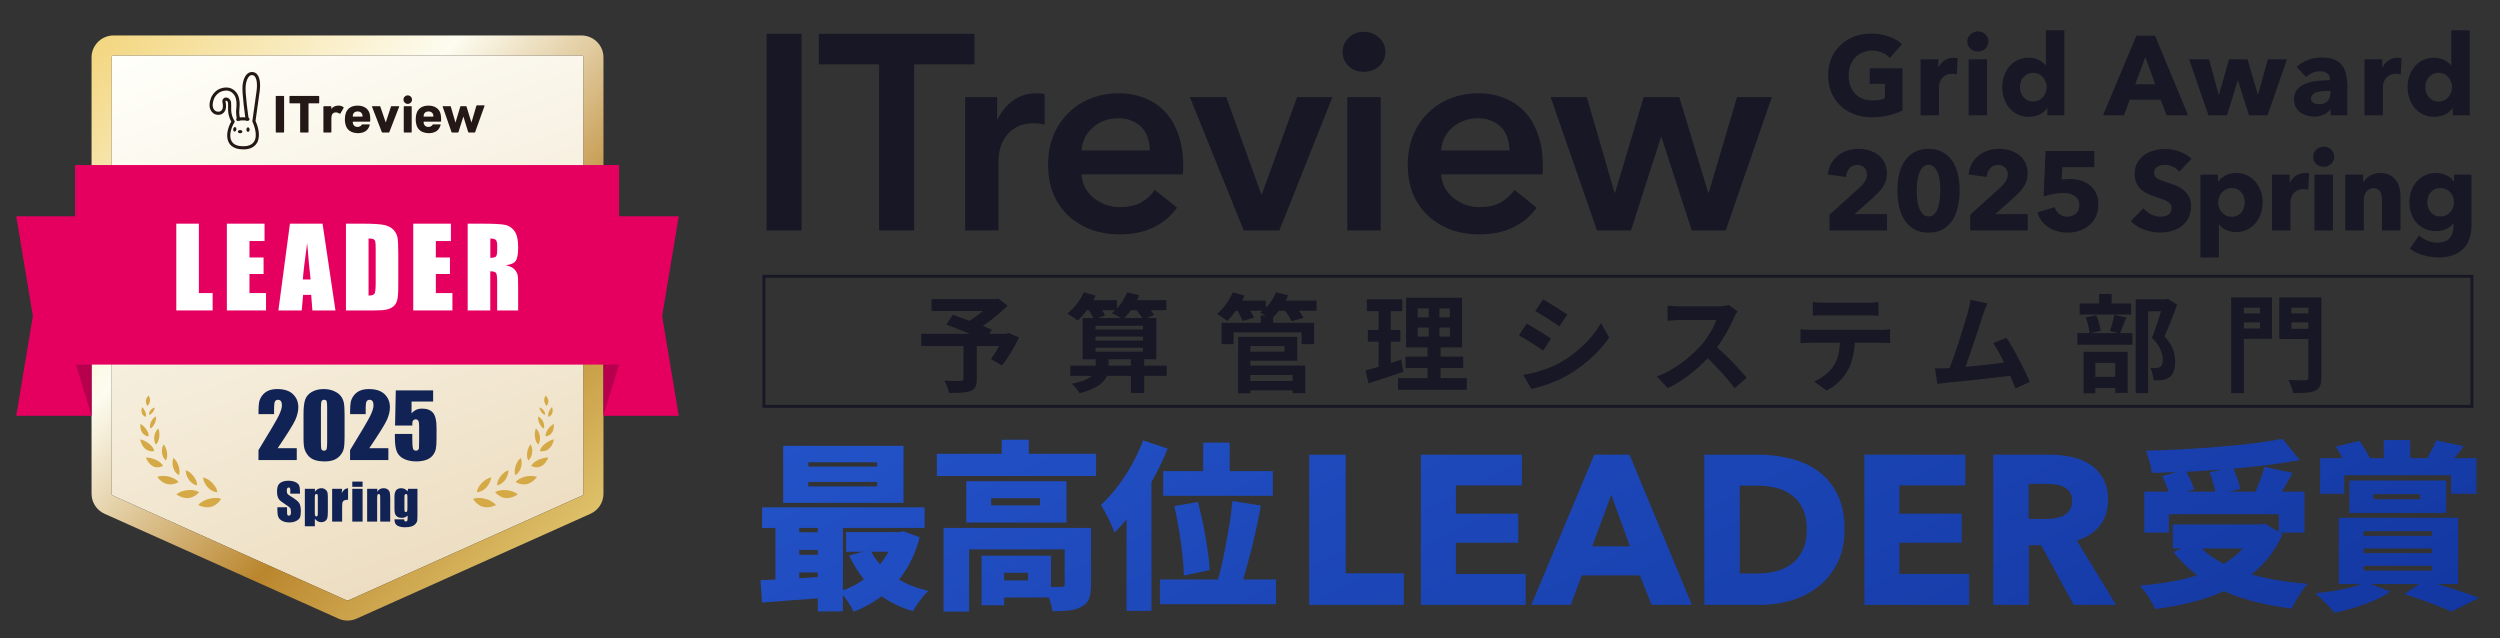
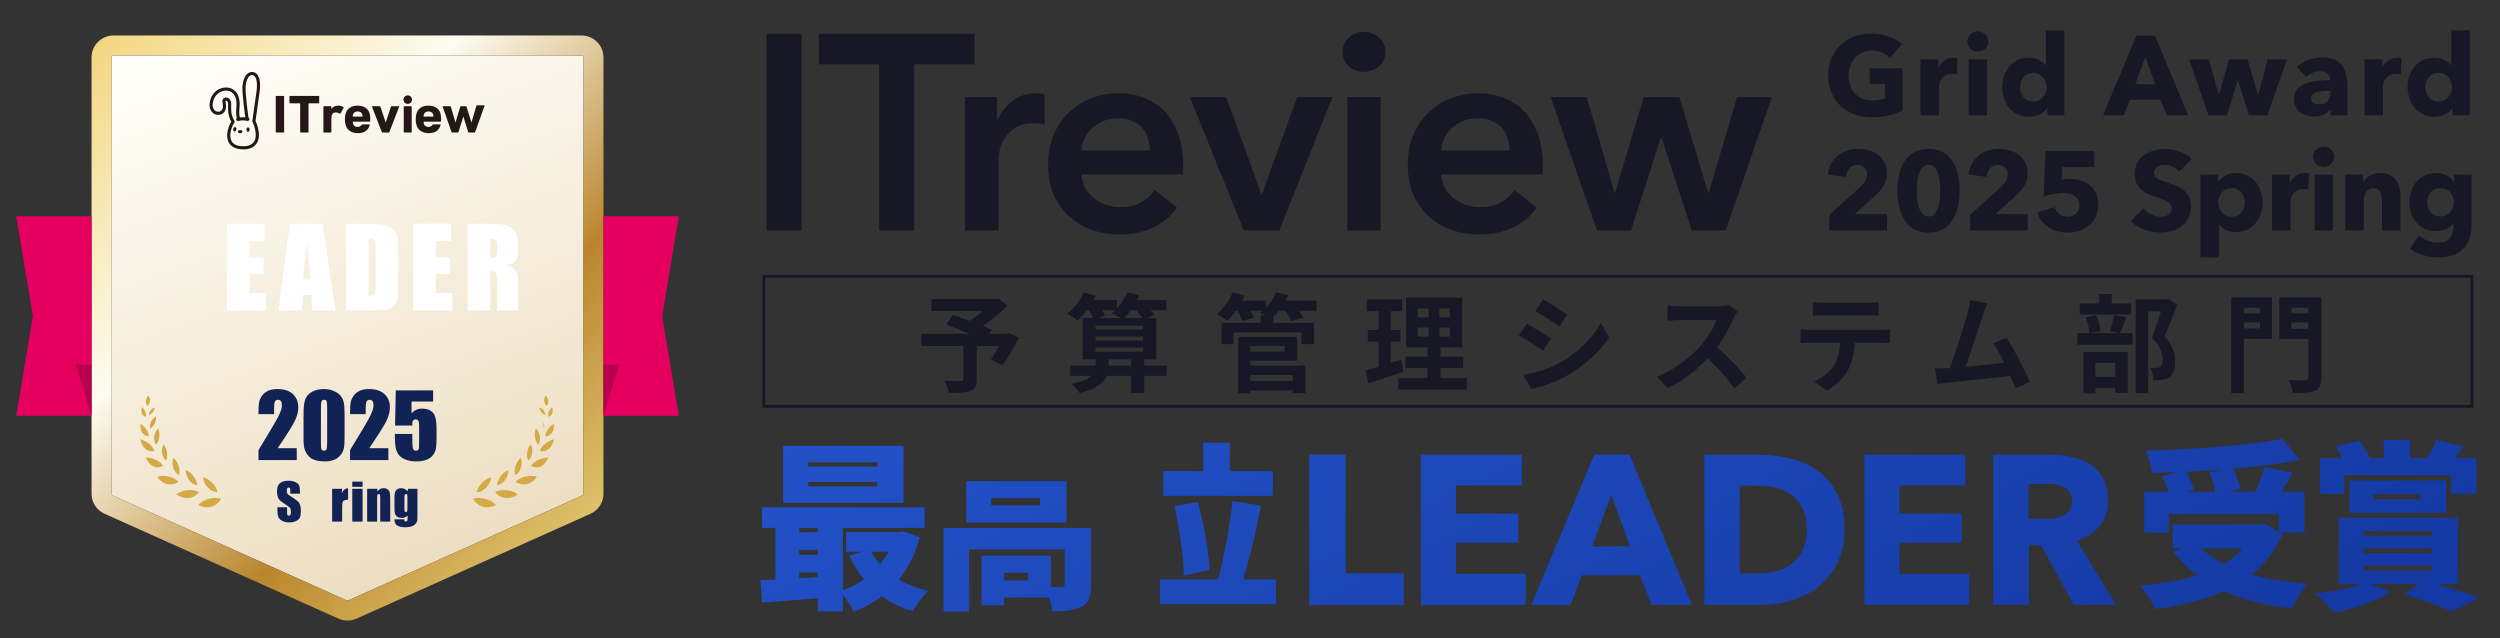
<svg xmlns="http://www.w3.org/2000/svg" width="282" height="72" viewBox="0 0 282 72" fill="none">
  <rect x="0" y="0" width="282" height="72" fill="#333333" stroke="none" />
  <path d="M65.68 55.893L39.295 67.721C39.234 67.749 39.163 67.749 39.102 67.721L12.717 55.893C12.639 55.858 12.59 55.785 12.59 55.702V6.466C12.59 6.348 12.691 6.254 12.816 6.254H65.588C65.713 6.254 65.814 6.348 65.814 6.466V55.702C65.814 55.785 65.765 55.858 65.687 55.893H65.68Z" fill="url(#paint0_linear_2431_27353)" />
  <path d="M65.585 6.256C65.71 6.256 65.811 6.35 65.811 6.468V55.704C65.811 55.786 65.762 55.859 65.684 55.895L39.299 67.723C39.269 67.737 39.236 67.744 39.203 67.744C39.17 67.744 39.136 67.737 39.106 67.723L12.721 55.895C12.643 55.859 12.594 55.786 12.594 55.704V6.468C12.594 6.35 12.695 6.256 12.82 6.256H65.592M65.585 4H12.813C11.442 4 10.328 5.108 10.328 6.468V55.704C10.328 56.673 10.902 57.554 11.791 57.953L38.176 69.781C38.499 69.927 38.844 70 39.198 70C39.552 70 39.897 69.927 40.22 69.781L66.607 57.953C67.494 57.554 68.07 56.673 68.07 55.704V6.468C68.07 5.108 66.956 4 65.585 4Z" fill="url(#paint1_linear_2431_27353)" />
  <path d="M53.359 56.286C54.016 55.97 55.403 56.291 55.951 56.979C54.834 57.483 53.942 57.182 53.359 56.286Z" fill="#D5AA46" />
  <path d="M53.789 55.525C53.825 54.893 54.655 53.977 55.41 53.852C55.314 54.644 54.61 55.495 53.789 55.525Z" fill="#D5AA46" />
  <path d="M55.844 55.526C56.417 55.12 57.779 55.205 58.407 55.771C57.43 56.428 56.535 56.282 55.844 55.526Z" fill="#D5AA46" />
  <path d="M56.072 54.746C56.032 54.166 56.681 53.239 57.354 53.039C57.356 53.77 56.816 54.623 56.072 54.746Z" fill="#D5AA46" />
  <path d="M58.164 54.379C58.558 53.833 59.823 53.481 60.572 53.802C59.889 54.705 59.03 54.853 58.164 54.379Z" fill="#D5AA46" />
  <path d="M58.126 53.6C57.909 53.086 58.208 52.042 58.756 51.648C58.987 52.311 58.763 53.256 58.126 53.6Z" fill="#D5AA46" />
  <path d="M59.914 52.561C60.143 52.007 61.255 51.564 61.856 51.618C61.45 52.537 60.792 52.971 59.914 52.561Z" fill="#D5AA46" />
  <path d="M59.6 51.946C59.308 51.545 59.452 50.571 59.846 50.121C60.181 50.647 60.082 51.519 59.6 51.946Z" fill="#D5AA46" />
  <path d="M60.906 50.884C60.97 50.288 61.895 49.67 62.488 49.555C62.268 50.63 61.565 51.014 60.906 50.884Z" fill="#D5AA46" />
  <path d="M60.729 50.152C60.335 49.85 60.201 48.877 60.451 48.332C60.921 48.742 61.072 49.607 60.729 50.152Z" fill="#D5AA46" />
  <path d="M61.544 49.227C61.455 48.746 62.033 48.044 62.47 47.812C62.55 48.708 62.092 49.173 61.544 49.227Z" fill="#D5AA46" />
-   <path d="M61.351 48.337C60.971 48.193 60.636 47.46 60.704 46.977C61.169 47.189 61.493 47.83 61.351 48.337Z" fill="#D5AA46" />
+   <path d="M61.351 48.337C61.169 47.189 61.493 47.83 61.351 48.337Z" fill="#D5AA46" />
  <path d="M61.863 47.026C61.727 46.71 62.014 46.142 62.276 45.918C62.47 46.517 62.229 46.906 61.863 47.026Z" fill="#D5AA46" />
  <path d="M61.666 45.797C62.025 45.332 61.817 44.868 61.543 44.613C61.222 45.153 61.446 45.556 61.666 45.797Z" fill="#D5AA46" />
  <path d="M61.495 46.798C61.214 46.758 60.87 46.31 60.844 45.969C61.193 46.042 61.514 46.431 61.495 46.798Z" fill="#D5AA46" />
  <path d="M24.947 56.286C24.291 55.97 22.903 56.291 22.355 56.979C23.472 57.483 24.364 57.182 24.947 56.286Z" fill="#D5AA46" />
  <path d="M24.516 55.525C24.481 54.893 23.65 53.977 22.895 53.852C22.991 54.644 23.695 55.495 24.516 55.525Z" fill="#D5AA46" />
  <path d="M22.458 55.526C21.884 55.12 20.522 55.205 19.895 55.771C20.872 56.428 21.766 56.282 22.458 55.526Z" fill="#D5AA46" />
  <path d="M22.231 54.746C22.271 54.166 21.622 53.239 20.949 53.039C20.947 53.77 21.487 54.623 22.231 54.746Z" fill="#D5AA46" />
  <path d="M20.142 54.379C19.748 53.833 18.483 53.481 17.734 53.802C18.416 54.705 19.276 54.853 20.142 54.379Z" fill="#D5AA46" />
  <path d="M20.18 53.6C20.397 53.086 20.097 52.042 19.55 51.648C19.318 52.311 19.543 53.256 20.18 53.6Z" fill="#D5AA46" />
  <path d="M18.392 52.561C18.163 52.007 17.051 51.564 16.449 51.618C16.855 52.537 17.514 52.971 18.392 52.561Z" fill="#D5AA46" />
  <path d="M18.704 51.946C18.997 51.545 18.853 50.571 18.459 50.121C18.124 50.647 18.223 51.519 18.704 51.946Z" fill="#D5AA46" />
  <path d="M17.394 50.884C17.33 50.288 16.405 49.67 15.812 49.555C16.032 50.63 16.735 51.014 17.394 50.884Z" fill="#D5AA46" />
  <path d="M17.577 50.152C17.971 49.85 18.105 48.877 17.855 48.332C17.386 48.742 17.235 49.607 17.577 50.152Z" fill="#D5AA46" />
  <path d="M16.762 49.227C16.852 48.746 16.274 48.044 15.837 47.812C15.757 48.708 16.215 49.173 16.762 49.227Z" fill="#D5AA46" />
  <path d="M16.952 48.337C17.331 48.193 17.667 47.46 17.598 46.977C17.133 47.189 16.81 47.83 16.952 48.337Z" fill="#D5AA46" />
  <path d="M16.439 47.026C16.576 46.71 16.288 46.142 16.026 45.918C15.832 46.517 16.073 46.906 16.439 47.026Z" fill="#D5AA46" />
  <path d="M16.64 45.797C16.282 45.332 16.489 44.868 16.763 44.613C17.084 45.153 16.86 45.556 16.64 45.797Z" fill="#D5AA46" />
  <path d="M16.809 46.798C17.09 46.758 17.435 46.31 17.461 45.969C17.111 46.042 16.791 46.431 16.809 46.798Z" fill="#D5AA46" />
  <path d="M27.087 15.03C27.228 15.03 27.342 14.95 27.342 14.851C27.342 14.752 27.228 14.672 27.087 14.672C26.946 14.672 26.832 14.752 26.832 14.851C26.832 14.95 26.946 15.03 27.087 15.03Z" fill="#231815" />
  <path d="M26.661 14.615C26.683 14.476 26.623 14.351 26.525 14.335C26.427 14.319 26.329 14.419 26.307 14.557C26.284 14.696 26.345 14.822 26.443 14.838C26.54 14.853 26.638 14.754 26.661 14.615Z" fill="#231815" />
  <path d="M27.976 14.872C28.075 14.872 28.156 14.758 28.156 14.618C28.156 14.477 28.075 14.363 27.976 14.363C27.877 14.363 27.797 14.477 27.797 14.618C27.797 14.758 27.877 14.872 27.976 14.872Z" fill="#231815" />
  <path d="M27.478 16.847C27.136 16.847 26.09 16.847 25.732 15.911C25.437 15.143 25.819 14.155 26.088 13.717C25.878 13.356 25.774 12.903 25.748 12.696C25.722 12.493 25.725 12.281 25.727 12.076C25.727 12.034 25.727 11.991 25.727 11.949C25.727 11.918 25.727 11.89 25.727 11.859C25.732 11.704 25.734 11.558 25.663 11.454C25.625 11.397 25.545 11.35 25.491 11.352C25.474 11.352 25.46 11.355 25.441 11.386C25.425 11.411 25.441 11.499 25.453 11.548L25.458 11.572C25.519 11.897 25.51 12.166 25.427 12.397C25.349 12.611 25.146 12.859 24.866 12.925C24.398 13.036 24.044 12.823 23.869 12.588C23.513 12.111 23.631 11.499 23.794 11.067C23.976 10.582 24.391 10.16 24.851 9.992C25.593 9.724 26.241 9.889 26.678 10.457C27.091 10.994 27.058 11.843 27.002 12.3C26.935 12.845 27.077 13.384 27.079 13.389C27.105 13.483 27.049 13.58 26.957 13.606C26.865 13.632 26.765 13.575 26.739 13.483C26.732 13.46 26.577 12.875 26.652 12.258C26.692 11.932 26.747 11.124 26.397 10.671C26.05 10.221 25.571 10.106 24.969 10.322C24.608 10.454 24.266 10.803 24.122 11.19C23.992 11.539 23.891 12.027 24.15 12.378C24.259 12.524 24.481 12.654 24.783 12.583C24.927 12.55 25.05 12.404 25.095 12.279C25.156 12.109 25.16 11.899 25.111 11.638L25.106 11.614C25.085 11.506 25.054 11.343 25.139 11.202C25.215 11.074 25.338 11.004 25.482 10.999C25.659 10.994 25.847 11.098 25.954 11.256C26.088 11.454 26.081 11.673 26.079 11.866C26.079 11.895 26.079 11.923 26.079 11.951C26.079 11.994 26.079 12.038 26.079 12.081C26.076 12.274 26.074 12.475 26.095 12.651C26.123 12.88 26.241 13.328 26.442 13.62C26.485 13.681 26.482 13.761 26.44 13.823C26.324 13.985 26.161 14.311 26.064 14.674C25.984 14.975 25.916 15.414 26.06 15.786C26.303 16.423 26.985 16.496 27.476 16.496C27.868 16.496 28.557 16.397 28.779 15.727C29.05 14.907 28.488 13.759 28.484 13.747C28.467 13.714 28.462 13.679 28.467 13.644C28.47 13.62 28.805 11.265 28.942 10.259C29.074 9.281 28.904 8.566 28.521 8.481C28.396 8.453 28.283 8.477 28.179 8.552C27.946 8.717 27.776 9.113 27.714 9.639C27.615 10.473 28.047 13.377 28.052 13.408C28.066 13.505 28 13.594 27.903 13.608C27.806 13.622 27.717 13.556 27.703 13.46C27.684 13.337 27.259 10.478 27.363 9.599C27.438 8.967 27.655 8.493 27.974 8.267C28.16 8.135 28.375 8.093 28.597 8.14C29.197 8.272 29.456 9.083 29.291 10.308C29.166 11.232 28.873 13.288 28.823 13.644C28.939 13.893 29.399 14.98 29.114 15.841C28.821 16.72 27.962 16.852 27.476 16.852L27.478 16.847Z" fill="#231815" />
  <path d="M26.821 13.644C26.743 13.644 26.672 13.592 26.651 13.512C26.625 13.418 26.681 13.321 26.776 13.297C26.97 13.245 27.156 13.227 27.442 13.227H27.449C27.463 13.227 27.772 13.238 27.996 13.274C28.093 13.288 28.159 13.38 28.142 13.474C28.126 13.568 28.036 13.634 27.942 13.62C27.751 13.59 27.472 13.578 27.439 13.578C27.187 13.578 27.026 13.594 26.866 13.637C26.852 13.641 26.835 13.641 26.821 13.641V13.644Z" fill="#231815" />
  <path d="M31.105 10.884C31.105 10.846 31.131 10.82 31.169 10.82H31.983C32.021 10.82 32.047 10.846 32.047 10.884V14.884C32.047 14.922 32.021 14.948 31.983 14.948H31.169C31.131 14.948 31.105 14.922 31.105 14.884V10.884Z" fill="#231815" />
  <path d="M33.922 14.948C33.884 14.948 33.858 14.922 33.858 14.884V11.697C33.858 11.671 33.847 11.659 33.821 11.659H32.716C32.678 11.659 32.652 11.633 32.652 11.596V10.884C32.652 10.846 32.678 10.82 32.716 10.82H35.942C35.98 10.82 36.006 10.846 36.006 10.884V11.596C36.006 11.633 35.98 11.659 35.942 11.659H34.838C34.812 11.659 34.8 11.674 34.8 11.697V14.884C34.8 14.922 34.774 14.948 34.736 14.948H33.922Z" fill="#231815" />
  <path d="M36.544 14.951C36.506 14.951 36.48 14.927 36.48 14.89V12.04C36.48 12.002 36.506 11.979 36.544 11.979H37.314C37.351 11.979 37.377 12.004 37.377 12.04V12.292H37.384C37.533 12.052 37.814 11.91 38.194 11.91C38.399 11.91 38.605 11.979 38.739 12.089C38.772 12.113 38.777 12.139 38.758 12.177L38.399 12.803C38.373 12.834 38.347 12.834 38.31 12.815C38.161 12.723 38.015 12.674 37.861 12.681C37.528 12.693 37.38 12.926 37.38 13.327V14.892C37.38 14.93 37.354 14.953 37.316 14.953H36.547L36.544 14.951Z" fill="#231815" />
  <path d="M43.143 14.949C43.105 14.949 43.079 14.925 43.065 14.888L41.961 12.038C41.949 12 41.968 11.977 42.012 11.977H42.822C42.867 11.977 42.893 11.995 42.904 12.038L43.506 13.801H43.518L44.096 12.038C44.108 11.995 44.134 11.977 44.179 11.977H44.974C45.019 11.977 45.038 12.002 45.026 12.038L43.922 14.888C43.908 14.925 43.884 14.949 43.844 14.949H43.138H43.143Z" fill="#231815" />
  <path d="M45.607 14.949C45.569 14.949 45.543 14.925 45.543 14.888V12.038C45.543 12 45.569 11.977 45.607 11.977H46.376C46.414 11.977 46.44 12.002 46.44 12.038V14.888C46.44 14.925 46.414 14.949 46.376 14.949H45.607Z" fill="#231815" />
  <path d="M52.886 14.948C52.848 14.948 52.822 14.924 52.808 14.887L52.275 13.161H52.263L51.718 14.887C51.706 14.924 51.68 14.948 51.64 14.948H51.005C50.967 14.948 50.941 14.924 50.927 14.887L49.933 12.037C49.921 11.999 49.94 11.976 49.978 11.976H50.766C50.818 11.976 50.844 11.994 50.856 12.037L51.37 13.807H51.385L51.918 12.037C51.93 11.994 51.963 11.976 52.008 11.976H52.546C52.591 11.976 52.617 11.994 52.629 12.037L53.174 13.807H53.185L53.733 11.94C53.745 11.898 53.771 11.879 53.816 11.879H54.604C54.649 11.879 54.668 11.905 54.656 11.94L53.601 14.889C53.587 14.927 53.563 14.95 53.523 14.95H52.881L52.886 14.948Z" fill="#231815" />
  <path d="M48.851 14.024C48.835 14.024 48.818 14.033 48.811 14.05C48.679 14.292 48.412 14.316 48.332 14.318C48.016 14.318 47.881 14.149 47.817 13.977C47.798 13.927 47.782 13.847 47.784 13.76C47.784 13.739 47.801 13.724 47.822 13.724H49.701C49.724 13.724 49.743 13.708 49.746 13.687C49.753 13.621 49.764 13.498 49.757 13.335C49.753 13.175 49.727 12.916 49.672 12.748C49.493 12.228 49.019 11.914 48.332 11.914C47.645 11.914 47.178 12.22 46.998 12.756C46.935 12.939 46.895 13.154 46.895 13.467C46.895 13.781 46.939 13.988 47.003 14.175C47.173 14.679 47.621 14.985 48.266 15.016C48.299 15.021 48.334 15.023 48.377 15.023C48.414 15.023 48.452 15.023 48.488 15.018C49.285 14.978 49.59 14.514 49.703 14.083C49.71 14.057 49.689 14.031 49.661 14.031H48.853L48.851 14.024ZM47.815 12.895C47.886 12.692 48.077 12.569 48.334 12.569C48.592 12.569 48.783 12.692 48.853 12.895C48.872 12.956 48.886 13.024 48.886 13.116C48.886 13.14 48.875 13.154 48.849 13.154H47.822C47.796 13.154 47.784 13.142 47.784 13.116C47.784 13.024 47.798 12.956 47.817 12.895H47.815Z" fill="#231815" />
  <path d="M40.859 14.024C40.842 14.024 40.826 14.033 40.819 14.05C40.687 14.292 40.42 14.316 40.34 14.318C40.023 14.318 39.889 14.149 39.825 13.977C39.806 13.927 39.79 13.847 39.792 13.76C39.792 13.739 39.809 13.724 39.83 13.724H41.709C41.732 13.724 41.751 13.708 41.753 13.687C41.761 13.621 41.772 13.498 41.765 13.335C41.761 13.175 41.735 12.916 41.68 12.748C41.501 12.228 41.026 11.914 40.34 11.914C39.653 11.914 39.186 12.22 39.006 12.756C38.943 12.939 38.902 13.154 38.902 13.467C38.902 13.781 38.947 13.988 39.011 14.175C39.181 14.679 39.629 14.985 40.274 15.016C40.307 15.021 40.342 15.023 40.385 15.023C40.422 15.023 40.46 15.023 40.495 15.018C41.293 14.978 41.598 14.514 41.711 14.083C41.718 14.057 41.697 14.031 41.669 14.031H40.861L40.859 14.024ZM39.823 12.895C39.894 12.692 40.085 12.569 40.342 12.569C40.599 12.569 40.791 12.692 40.861 12.895C40.88 12.956 40.894 13.024 40.894 13.116C40.894 13.14 40.883 13.154 40.857 13.154H39.83C39.804 13.154 39.792 13.142 39.792 13.116C39.792 13.024 39.806 12.956 39.825 12.895H39.823Z" fill="#231815" />
  <path d="M45.993 11.72C46.259 11.72 46.475 11.504 46.475 11.239C46.475 10.973 46.259 10.758 45.993 10.758C45.727 10.758 45.512 10.973 45.512 11.239C45.512 11.504 45.727 11.72 45.993 11.72Z" fill="#231815" />
  <path d="M76.567 46.903H68.07V24.395H76.567L74.691 35.65L76.567 46.903Z" fill="#E50060" />
-   <path d="M69.834 18.617H8.469V41.126H69.834V18.617Z" fill="#E50060" />
-   <path d="M22.433 25.23V33.059H23.984V35.017H19.887V25.23H22.436H22.433Z" fill="white" />
  <path d="M25.592 25.23H29.84V27.189H28.139V29.044H29.732V30.907H28.139V33.059H30.008V35.017H25.59V25.23H25.592Z" fill="white" />
  <path d="M36.385 25.23L37.841 35.017H35.238L35.101 33.259H34.19L34.036 35.017H31.402L32.703 25.23H36.387H36.385ZM35.035 31.524C34.905 30.416 34.777 29.044 34.648 27.413C34.388 29.287 34.225 30.657 34.159 31.524H35.037H35.035Z" fill="white" />
  <path d="M39.023 25.23H40.931C42.16 25.23 42.993 25.287 43.428 25.4C43.862 25.513 44.192 25.7 44.416 25.956C44.643 26.213 44.785 26.501 44.841 26.817C44.898 27.133 44.926 27.755 44.926 28.681V32.109C44.926 32.988 44.886 33.575 44.801 33.872C44.719 34.169 44.575 34.4 44.369 34.567C44.164 34.734 43.909 34.852 43.607 34.918C43.305 34.984 42.849 35.017 42.238 35.017H39.023V25.23ZM41.572 26.904V33.341C41.941 33.341 42.165 33.268 42.25 33.12C42.335 32.974 42.377 32.573 42.377 31.92V28.118C42.377 27.675 42.363 27.39 42.335 27.265C42.306 27.14 42.243 27.048 42.141 26.989C42.04 26.93 41.851 26.902 41.572 26.902V26.904Z" fill="white" />
  <path d="M46.616 25.23H50.864V27.189H49.162V29.044H50.755V30.907H49.162V33.059H51.032V35.017H46.613V25.23H46.616Z" fill="white" />
  <path d="M52.759 25.233H54.562C55.763 25.233 56.577 25.28 57.005 25.372C57.429 25.464 57.776 25.702 58.045 26.081C58.315 26.463 58.449 27.069 58.449 27.904C58.449 28.665 58.355 29.176 58.163 29.438C57.975 29.7 57.602 29.858 57.042 29.909C57.547 30.034 57.885 30.202 58.06 30.412C58.234 30.621 58.34 30.814 58.383 30.989C58.425 31.163 58.447 31.647 58.447 32.436V35.017H56.079V31.765C56.079 31.241 56.037 30.916 55.954 30.791C55.872 30.666 55.655 30.605 55.303 30.605V35.017H52.754V25.23L52.759 25.233ZM55.308 26.906V29.082C55.593 29.082 55.794 29.042 55.91 28.964C56.025 28.886 56.082 28.632 56.082 28.201V27.663C56.082 27.352 56.025 27.149 55.914 27.052C55.803 26.956 55.6 26.906 55.305 26.906H55.308Z" fill="white" />
  <g style="mix-blend-mode:multiply" opacity="0.2">
    <path d="M68.07 46.898V41.121H69.833L68.07 46.898Z" fill="black" />
  </g>
  <path d="M1.832 46.903H10.329V24.395H1.832L3.708 35.65L1.832 46.903Z" fill="#E50060" />
  <g style="mix-blend-mode:multiply" opacity="0.2">
    <path d="M10.328 46.898V41.121H8.562L10.328 46.898Z" fill="black" />
  </g>
  <path d="M33.475 50.557V51.896H29.156V50.774C30.438 48.684 31.198 47.392 31.439 46.894C31.679 46.397 31.8 46.011 31.8 45.732C31.8 45.518 31.764 45.36 31.691 45.254C31.618 45.148 31.507 45.096 31.358 45.096C31.21 45.096 31.099 45.155 31.026 45.27C30.952 45.386 30.917 45.619 30.917 45.963V46.711H29.159V46.425C29.159 45.985 29.182 45.638 29.227 45.383C29.272 45.129 29.385 44.879 29.562 44.634C29.739 44.389 29.973 44.203 30.256 44.075C30.542 43.948 30.884 43.887 31.28 43.887C32.062 43.887 32.652 44.08 33.051 44.467C33.452 44.853 33.65 45.343 33.65 45.935C33.65 46.385 33.537 46.861 33.312 47.361C33.088 47.863 32.425 48.926 31.323 50.555H33.475V50.557Z" fill="#112255" />
  <path d="M38.869 46.699V49.32C38.869 49.916 38.836 50.348 38.772 50.621C38.709 50.895 38.574 51.147 38.369 51.382C38.163 51.618 37.918 51.788 37.63 51.892C37.342 51.995 37.019 52.047 36.662 52.047C36.193 52.047 35.803 51.993 35.492 51.885C35.18 51.776 34.932 51.606 34.748 51.378C34.564 51.149 34.432 50.906 34.354 50.652C34.276 50.397 34.238 49.994 34.238 49.44V46.699C34.238 45.977 34.3 45.438 34.425 45.077C34.55 44.716 34.798 44.429 35.168 44.212C35.539 43.995 35.989 43.887 36.516 43.887C36.948 43.887 37.333 43.962 37.672 44.113C38.012 44.264 38.267 44.448 38.435 44.665C38.602 44.881 38.718 45.127 38.777 45.398C38.836 45.669 38.867 46.102 38.867 46.699H38.869ZM36.905 46.039C36.905 45.622 36.884 45.36 36.844 45.254C36.804 45.148 36.709 45.096 36.561 45.096C36.412 45.096 36.318 45.153 36.27 45.263C36.223 45.374 36.2 45.633 36.2 46.036V49.869C36.2 50.326 36.221 50.6 36.266 50.694C36.31 50.788 36.405 50.836 36.549 50.836C36.693 50.836 36.79 50.781 36.834 50.671C36.879 50.56 36.903 50.312 36.903 49.928V46.036L36.905 46.039Z" fill="#112255" />
  <path d="M43.807 50.557V51.896H39.488V50.774C40.77 48.684 41.53 47.392 41.771 46.894C42.011 46.397 42.132 46.011 42.132 45.732C42.132 45.518 42.096 45.36 42.023 45.254C41.95 45.148 41.839 45.096 41.69 45.096C41.542 45.096 41.431 45.155 41.358 45.27C41.284 45.386 41.249 45.619 41.249 45.963V46.711H39.491V46.425C39.491 45.985 39.514 45.638 39.559 45.383C39.604 45.129 39.717 44.879 39.894 44.634C40.071 44.389 40.305 44.203 40.588 44.075C40.871 43.948 41.216 43.887 41.612 43.887C42.394 43.887 42.984 44.08 43.383 44.467C43.782 44.853 43.982 45.343 43.982 45.935C43.982 46.385 43.869 46.861 43.645 47.361C43.42 47.863 42.757 48.926 41.655 50.555H43.807V50.557Z" fill="#112255" />
  <path d="M48.857 44.039V45.295H46.424V46.63C46.728 46.271 47.12 46.09 47.599 46.09C48.14 46.09 48.551 46.241 48.827 46.545C49.103 46.846 49.242 47.429 49.242 48.289V49.411C49.242 49.967 49.216 50.375 49.162 50.637C49.108 50.898 48.994 51.139 48.82 51.36C48.645 51.582 48.402 51.752 48.088 51.87C47.774 51.987 47.394 52.046 46.943 52.046C46.438 52.046 45.992 51.957 45.607 51.782C45.223 51.605 44.949 51.344 44.786 50.993C44.623 50.644 44.543 50.102 44.543 49.371V48.944H46.507V49.435C46.507 49.944 46.526 50.304 46.561 50.517C46.596 50.731 46.719 50.837 46.929 50.837C47.026 50.837 47.106 50.806 47.165 50.745C47.224 50.684 47.257 50.618 47.262 50.547C47.267 50.476 47.271 50.168 47.278 49.621V48.063C47.278 47.768 47.248 47.568 47.186 47.462C47.125 47.356 47.023 47.301 46.88 47.301C46.79 47.301 46.712 47.33 46.651 47.384C46.589 47.438 46.549 47.497 46.533 47.561C46.516 47.624 46.507 47.77 46.507 47.999H44.562L44.645 44.039H48.857Z" fill="#112255" />
  <path d="M33.837 55.688H32.746V55.353C32.746 55.198 32.732 55.099 32.704 55.054C32.676 55.011 32.628 54.99 32.565 54.99C32.494 54.99 32.44 55.019 32.404 55.078C32.369 55.136 32.35 55.224 32.35 55.339C32.35 55.49 32.371 55.603 32.411 55.679C32.451 55.754 32.56 55.846 32.744 55.954C33.268 56.266 33.596 56.52 33.733 56.718C33.87 56.916 33.936 57.237 33.936 57.68C33.936 58 33.898 58.238 33.823 58.392C33.747 58.545 33.601 58.672 33.386 58.776C33.171 58.88 32.919 58.931 32.633 58.931C32.319 58.931 32.05 58.873 31.828 58.752C31.606 58.634 31.46 58.481 31.392 58.297C31.323 58.114 31.288 57.852 31.288 57.515V57.22H32.378V57.769C32.378 57.939 32.395 58.047 32.425 58.095C32.456 58.144 32.51 58.168 32.588 58.168C32.666 58.168 32.725 58.137 32.763 58.076C32.801 58.014 32.819 57.923 32.819 57.802C32.819 57.536 32.784 57.364 32.711 57.281C32.635 57.199 32.454 57.062 32.161 56.871C31.868 56.678 31.675 56.537 31.58 56.449C31.486 56.362 31.406 56.242 31.344 56.086C31.283 55.931 31.25 55.735 31.25 55.495C31.25 55.148 31.295 54.896 31.382 54.736C31.47 54.575 31.613 54.45 31.812 54.361C32.01 54.271 32.248 54.227 32.527 54.227C32.831 54.227 33.093 54.276 33.308 54.375C33.523 54.474 33.664 54.597 33.735 54.748C33.806 54.896 33.839 55.151 33.839 55.511V55.69L33.837 55.688Z" fill="#112255" />
-   <path d="M35.531 55.139L35.513 55.466C35.614 55.334 35.723 55.235 35.845 55.169C35.966 55.103 36.098 55.07 36.242 55.07C36.416 55.07 36.568 55.117 36.695 55.212C36.822 55.306 36.903 55.414 36.933 55.537C36.964 55.66 36.981 55.867 36.981 56.162V57.72C36.981 58.057 36.962 58.295 36.922 58.436C36.881 58.578 36.799 58.691 36.676 58.776C36.553 58.861 36.402 58.903 36.228 58.903C36.088 58.903 35.959 58.87 35.841 58.804C35.723 58.738 35.612 58.641 35.515 58.514V59.363H34.387V55.136H35.534L35.531 55.139ZM35.852 56.214C35.852 55.985 35.843 55.846 35.826 55.799C35.81 55.749 35.763 55.726 35.687 55.726C35.612 55.726 35.565 55.754 35.543 55.81C35.522 55.867 35.51 56.001 35.51 56.214V57.746C35.51 57.97 35.522 58.109 35.543 58.163C35.565 58.219 35.614 58.248 35.69 58.248C35.765 58.248 35.808 58.222 35.824 58.17C35.843 58.118 35.85 57.995 35.85 57.797V56.211L35.852 56.214Z" fill="#112255" />
  <path d="M38.593 55.139L38.548 55.624C38.711 55.275 38.949 55.092 39.261 55.07V56.371C39.053 56.371 38.902 56.4 38.805 56.454C38.709 56.511 38.65 56.588 38.626 56.687C38.602 56.786 38.593 57.015 38.593 57.376V58.837H37.465V55.139H38.593Z" fill="#112255" />
  <path d="M40.9 54.324V54.913H39.738V54.324H40.9ZM40.9 55.137V58.836H39.738V55.137H40.9Z" fill="#112255" />
  <path d="M42.566 55.136L42.547 55.478C42.63 55.341 42.729 55.24 42.847 55.172C42.965 55.103 43.102 55.07 43.255 55.07C43.449 55.07 43.607 55.115 43.729 55.207C43.852 55.299 43.932 55.412 43.965 55.551C44.001 55.69 44.017 55.921 44.017 56.244V58.837H42.889V56.275C42.889 56.02 42.88 55.865 42.863 55.81C42.847 55.754 42.8 55.726 42.724 55.726C42.644 55.726 42.594 55.759 42.573 55.822C42.552 55.886 42.542 56.058 42.542 56.336V58.837H41.414V55.139H42.561L42.566 55.136Z" fill="#112255" />
  <path d="M47.088 55.139V57.989C47.088 58.373 47.079 58.623 47.062 58.733C47.044 58.846 46.982 58.964 46.874 59.089C46.765 59.214 46.616 59.311 46.423 59.377C46.229 59.443 45.989 59.476 45.696 59.476C45.337 59.476 45.049 59.414 44.83 59.294C44.61 59.174 44.499 58.934 44.492 58.578H45.587C45.587 58.74 45.646 58.823 45.767 58.823C45.852 58.823 45.908 58.797 45.937 58.748C45.965 58.698 45.979 58.592 45.979 58.432V58.154C45.882 58.241 45.781 58.307 45.672 58.352C45.566 58.396 45.453 58.417 45.337 58.417C45.134 58.417 44.967 58.377 44.837 58.295C44.705 58.212 44.615 58.106 44.568 57.972C44.518 57.84 44.495 57.649 44.495 57.404V56.06C44.495 55.709 44.558 55.457 44.683 55.301C44.811 55.148 45.002 55.07 45.262 55.07C45.403 55.07 45.533 55.099 45.649 55.157C45.764 55.217 45.868 55.301 45.96 55.417L46.041 55.136H47.091L47.088 55.139ZM45.958 56.119C45.958 55.95 45.948 55.843 45.929 55.796C45.911 55.749 45.866 55.726 45.8 55.726C45.734 55.726 45.689 55.752 45.66 55.806C45.635 55.86 45.62 55.964 45.62 56.119V57.361C45.62 57.526 45.63 57.635 45.651 57.684C45.672 57.734 45.715 57.758 45.779 57.758C45.854 57.758 45.901 57.727 45.925 57.668C45.946 57.609 45.958 57.475 45.958 57.263V56.117V56.119Z" fill="#112255" />
  <path d="M86.469 3.812H90.418V26H86.469V3.812ZM99.169 7.259H92.368V3.812H109.918V7.259H103.117V26H99.169V7.259ZM108.869 10.957H112.473V13.464H112.535C112.953 12.587 113.538 11.876 114.29 11.333C115.043 10.79 115.92 10.518 116.923 10.518C117.069 10.518 117.226 10.529 117.393 10.55C117.56 10.55 117.706 10.571 117.832 10.612V14.06C117.581 13.997 117.362 13.955 117.174 13.934C117.006 13.914 116.839 13.903 116.672 13.903C115.816 13.903 115.126 14.06 114.604 14.373C114.081 14.687 113.674 15.063 113.382 15.501C113.089 15.94 112.891 16.389 112.786 16.849C112.682 17.309 112.629 17.674 112.629 17.946V26H108.869V10.957ZM129.699 16.974C129.699 16.494 129.626 16.034 129.48 15.595C129.355 15.157 129.146 14.77 128.853 14.436C128.561 14.101 128.185 13.84 127.725 13.652C127.286 13.443 126.764 13.339 126.158 13.339C125.03 13.339 124.069 13.684 123.275 14.373C122.502 15.042 122.073 15.909 121.99 16.974H129.699ZM133.46 18.667C133.46 18.834 133.46 19.001 133.46 19.168C133.46 19.335 133.45 19.502 133.429 19.669H121.99C122.032 20.213 122.167 20.714 122.397 21.174C122.648 21.613 122.972 21.999 123.369 22.333C123.766 22.647 124.215 22.897 124.716 23.085C125.218 23.273 125.74 23.367 126.283 23.367C127.224 23.367 128.017 23.2 128.665 22.866C129.313 22.511 129.846 22.03 130.263 21.424L132.771 23.43C131.287 25.436 129.135 26.439 126.315 26.439C125.145 26.439 124.069 26.261 123.087 25.906C122.105 25.53 121.248 25.008 120.517 24.339C119.807 23.67 119.242 22.856 118.825 21.895C118.428 20.913 118.229 19.805 118.229 18.573C118.229 17.361 118.428 16.264 118.825 15.282C119.242 14.279 119.807 13.433 120.517 12.743C121.227 12.033 122.063 11.49 123.024 11.114C124.006 10.717 125.061 10.518 126.189 10.518C127.234 10.518 128.195 10.696 129.073 11.051C129.971 11.385 130.744 11.897 131.392 12.587C132.039 13.255 132.541 14.101 132.896 15.125C133.272 16.128 133.46 17.309 133.46 18.667ZM134.219 10.957H138.324L142.273 21.926H142.336L146.316 10.957H150.296L144.31 26H140.299L134.219 10.957ZM151.979 10.957H155.74V26H151.979V10.957ZM151.446 5.849C151.446 5.243 151.665 4.721 152.104 4.282C152.564 3.822 153.138 3.592 153.828 3.592C154.517 3.592 155.092 3.812 155.552 4.251C156.032 4.668 156.272 5.201 156.272 5.849C156.272 6.497 156.032 7.04 155.552 7.478C155.092 7.896 154.517 8.105 153.828 8.105C153.138 8.105 152.564 7.886 152.104 7.447C151.665 6.987 151.446 6.455 151.446 5.849ZM170.268 16.974C170.268 16.494 170.195 16.034 170.048 15.595C169.923 15.157 169.714 14.77 169.422 14.436C169.129 14.101 168.753 13.84 168.293 13.652C167.855 13.443 167.332 13.339 166.726 13.339C165.598 13.339 164.637 13.684 163.843 14.373C163.07 15.042 162.642 15.909 162.558 16.974H170.268ZM174.029 18.667C174.029 18.834 174.029 19.001 174.029 19.168C174.029 19.335 174.018 19.502 173.997 19.669H162.558C162.6 20.213 162.736 20.714 162.966 21.174C163.216 21.613 163.54 21.999 163.937 22.333C164.334 22.647 164.783 22.897 165.285 23.085C165.786 23.273 166.309 23.367 166.852 23.367C167.792 23.367 168.586 23.2 169.234 22.866C169.881 22.511 170.414 22.03 170.832 21.424L173.339 23.43C171.856 25.436 169.704 26.439 166.883 26.439C165.713 26.439 164.637 26.261 163.655 25.906C162.673 25.53 161.817 25.008 161.085 24.339C160.375 23.67 159.811 22.856 159.393 21.895C158.996 20.913 158.798 19.805 158.798 18.573C158.798 17.361 158.996 16.264 159.393 15.282C159.811 14.279 160.375 13.433 161.085 12.743C161.796 12.033 162.631 11.49 163.593 11.114C164.575 10.717 165.63 10.518 166.758 10.518C167.802 10.518 168.764 10.696 169.641 11.051C170.539 11.385 171.312 11.897 171.96 12.587C172.608 13.255 173.109 14.101 173.464 15.125C173.841 16.128 174.029 17.309 174.029 18.667ZM174.913 10.957H178.987L182.121 21.738H182.184L185.412 10.957H189.423L192.682 21.738H192.745L195.942 10.957H199.859L194.657 26H190.833L187.417 15.47H187.355L183.97 26H180.147L174.913 10.957Z" fill="#171725" />
  <path d="M214.604 12.455C214.165 12.683 213.65 12.869 213.058 13.013C212.476 13.156 211.838 13.228 211.146 13.228C210.428 13.228 209.765 13.114 209.157 12.886C208.557 12.658 208.038 12.337 207.599 11.923C207.168 11.509 206.83 11.015 206.585 10.441C206.34 9.858 206.218 9.212 206.218 8.503C206.218 7.785 206.34 7.135 206.585 6.552C206.839 5.969 207.185 5.475 207.624 5.07C208.063 4.656 208.578 4.34 209.169 4.12C209.761 3.9 210.398 3.791 211.082 3.791C211.792 3.791 212.45 3.9 213.058 4.12C213.666 4.331 214.16 4.618 214.54 4.981L213.172 6.54C212.961 6.295 212.683 6.096 212.336 5.944C211.99 5.784 211.597 5.703 211.158 5.703C210.778 5.703 210.428 5.775 210.107 5.919C209.786 6.054 209.507 6.248 209.271 6.502C209.034 6.746 208.848 7.042 208.713 7.388C208.587 7.726 208.523 8.098 208.523 8.503C208.523 8.917 208.582 9.297 208.701 9.643C208.819 9.989 208.992 10.289 209.22 10.543C209.457 10.787 209.744 10.982 210.081 11.125C210.428 11.26 210.82 11.328 211.26 11.328C211.513 11.328 211.754 11.311 211.982 11.277C212.21 11.235 212.421 11.172 212.615 11.087V9.453H210.905V7.705H214.604V12.455ZM220.729 8.389C220.636 8.364 220.543 8.347 220.451 8.338C220.366 8.33 220.282 8.326 220.197 8.326C219.919 8.326 219.682 8.376 219.488 8.478C219.302 8.579 219.15 8.701 219.032 8.845C218.922 8.989 218.842 9.145 218.791 9.314C218.74 9.483 218.715 9.63 218.715 9.757V13H216.638V6.692H218.639V7.604H218.664C218.825 7.283 219.053 7.021 219.349 6.818C219.644 6.616 219.986 6.514 220.375 6.514C220.459 6.514 220.539 6.518 220.615 6.527C220.7 6.535 220.767 6.548 220.818 6.565L220.729 8.389ZM224.295 4.677C224.295 4.838 224.261 4.99 224.194 5.133C224.135 5.269 224.05 5.387 223.94 5.488C223.839 5.589 223.712 5.67 223.56 5.729C223.417 5.788 223.265 5.817 223.104 5.817C222.766 5.817 222.484 5.708 222.256 5.488C222.028 5.26 221.913 4.99 221.913 4.677C221.913 4.525 221.943 4.382 222.002 4.247C222.061 4.103 222.146 3.981 222.256 3.879C222.365 3.778 222.492 3.698 222.636 3.639C222.779 3.571 222.935 3.537 223.104 3.537C223.265 3.537 223.417 3.567 223.56 3.626C223.712 3.685 223.839 3.765 223.94 3.867C224.05 3.968 224.135 4.09 224.194 4.234C224.261 4.369 224.295 4.517 224.295 4.677ZM222.066 13V6.692H224.143V13H222.066ZM230.944 13V12.177H230.919C230.716 12.498 230.425 12.747 230.045 12.924C229.673 13.093 229.276 13.177 228.854 13.177C228.381 13.177 227.959 13.085 227.587 12.899C227.216 12.713 226.899 12.468 226.637 12.164C226.384 11.851 226.19 11.493 226.055 11.087C225.919 10.682 225.852 10.26 225.852 9.82C225.852 9.381 225.919 8.963 226.055 8.566C226.198 8.161 226.397 7.806 226.65 7.502C226.912 7.198 227.224 6.958 227.587 6.78C227.959 6.603 228.373 6.514 228.829 6.514C229.293 6.514 229.686 6.603 230.007 6.78C230.328 6.958 230.577 7.152 230.754 7.363H230.78V3.423H232.857V13H230.944ZM230.868 9.833C230.868 9.63 230.83 9.432 230.754 9.238C230.687 9.043 230.585 8.87 230.45 8.718C230.323 8.566 230.167 8.444 229.981 8.351C229.796 8.258 229.585 8.212 229.348 8.212C229.103 8.212 228.888 8.258 228.702 8.351C228.516 8.444 228.36 8.566 228.233 8.718C228.107 8.862 228.01 9.031 227.942 9.225C227.883 9.419 227.853 9.618 227.853 9.82C227.853 10.023 227.883 10.226 227.942 10.428C228.01 10.623 228.107 10.796 228.233 10.948C228.36 11.1 228.516 11.222 228.702 11.315C228.888 11.408 229.103 11.455 229.348 11.455C229.585 11.455 229.796 11.408 229.981 11.315C230.167 11.222 230.323 11.1 230.45 10.948C230.585 10.796 230.687 10.623 230.754 10.428C230.83 10.234 230.868 10.036 230.868 9.833ZM244.405 13L243.708 11.239H240.237L239.579 13H237.223L240.985 4.031H243.088L246.812 13H244.405ZM241.998 6.426L240.858 9.504H243.113L241.998 6.426ZM255.776 13H253.686L252.445 9.073H252.419L251.203 13H249.113L246.934 6.692H249.176L250.266 10.682H250.304L251.431 6.692H253.521L254.687 10.682H254.712L255.814 6.692H257.968L255.776 13ZM262.884 10.251H262.618C262.39 10.251 262.158 10.264 261.921 10.289C261.693 10.306 261.486 10.344 261.3 10.403C261.123 10.462 260.975 10.551 260.857 10.669C260.739 10.779 260.68 10.927 260.68 11.113C260.68 11.231 260.705 11.332 260.756 11.417C260.815 11.501 260.887 11.569 260.971 11.619C261.056 11.67 261.153 11.708 261.262 11.733C261.372 11.75 261.478 11.759 261.579 11.759C262.001 11.759 262.322 11.645 262.542 11.417C262.77 11.18 262.884 10.863 262.884 10.466V10.251ZM259.071 7.553C259.443 7.198 259.873 6.932 260.363 6.755C260.861 6.578 261.368 6.489 261.883 6.489C262.415 6.489 262.863 6.556 263.226 6.692C263.598 6.818 263.897 7.021 264.125 7.3C264.353 7.57 264.518 7.916 264.619 8.338C264.729 8.752 264.784 9.246 264.784 9.82V13H262.884V12.329H262.846C262.685 12.59 262.441 12.793 262.111 12.937C261.79 13.08 261.44 13.152 261.06 13.152C260.806 13.152 260.545 13.118 260.274 13.051C260.004 12.983 259.755 12.873 259.527 12.721C259.307 12.569 259.126 12.367 258.982 12.113C258.839 11.86 258.767 11.547 258.767 11.176C258.767 10.72 258.889 10.352 259.134 10.074C259.388 9.795 259.709 9.58 260.097 9.428C260.494 9.276 260.933 9.174 261.414 9.124C261.896 9.073 262.365 9.048 262.821 9.048V8.946C262.821 8.634 262.711 8.406 262.491 8.262C262.272 8.11 262.001 8.034 261.681 8.034C261.385 8.034 261.098 8.098 260.819 8.224C260.549 8.351 260.317 8.503 260.122 8.68L259.071 7.553ZM270.806 8.389C270.713 8.364 270.621 8.347 270.528 8.338C270.443 8.33 270.359 8.326 270.274 8.326C269.996 8.326 269.759 8.376 269.565 8.478C269.379 8.579 269.227 8.701 269.109 8.845C268.999 8.989 268.919 9.145 268.868 9.314C268.818 9.483 268.792 9.63 268.792 9.757V13H266.715V6.692H268.716V7.604H268.741C268.902 7.283 269.13 7.021 269.426 6.818C269.721 6.616 270.063 6.514 270.452 6.514C270.536 6.514 270.616 6.518 270.692 6.527C270.777 6.535 270.844 6.548 270.895 6.565L270.806 8.389ZM276.67 13V12.177H276.645C276.442 12.498 276.151 12.747 275.771 12.924C275.399 13.093 275.002 13.177 274.58 13.177C274.107 13.177 273.685 13.085 273.313 12.899C272.942 12.713 272.625 12.468 272.363 12.164C272.11 11.851 271.916 11.493 271.781 11.087C271.645 10.682 271.578 10.26 271.578 9.82C271.578 9.381 271.645 8.963 271.781 8.566C271.924 8.161 272.123 7.806 272.376 7.502C272.638 7.198 272.95 6.958 273.313 6.78C273.685 6.603 274.099 6.514 274.555 6.514C275.019 6.514 275.412 6.603 275.733 6.78C276.054 6.958 276.303 7.152 276.48 7.363H276.506V3.423H278.583V13H276.67ZM276.594 9.833C276.594 9.63 276.556 9.432 276.48 9.238C276.413 9.043 276.311 8.87 276.176 8.718C276.05 8.566 275.893 8.444 275.707 8.351C275.522 8.258 275.311 8.212 275.074 8.212C274.829 8.212 274.614 8.258 274.428 8.351C274.242 8.444 274.086 8.566 273.959 8.718C273.833 8.862 273.736 9.031 273.668 9.225C273.609 9.419 273.579 9.618 273.579 9.82C273.579 10.023 273.609 10.226 273.668 10.428C273.736 10.623 273.833 10.796 273.959 10.948C274.086 11.1 274.242 11.222 274.428 11.315C274.614 11.408 274.829 11.455 275.074 11.455C275.311 11.455 275.522 11.408 275.707 11.315C275.893 11.222 276.05 11.1 276.176 10.948C276.311 10.796 276.413 10.623 276.48 10.428C276.556 10.234 276.594 10.036 276.594 9.833ZM206.37 26V24.227L209.866 21.06C210.086 20.849 210.263 20.633 210.398 20.414C210.534 20.194 210.601 19.949 210.601 19.679C210.601 19.358 210.5 19.1 210.297 18.906C210.094 18.703 209.824 18.602 209.486 18.602C209.132 18.602 208.84 18.729 208.612 18.982C208.393 19.227 208.262 19.552 208.22 19.958L206.18 19.679C206.231 19.223 206.353 18.817 206.548 18.463C206.75 18.108 207.004 17.808 207.308 17.563C207.612 17.31 207.958 17.12 208.346 16.993C208.743 16.858 209.161 16.791 209.6 16.791C210.014 16.791 210.415 16.846 210.804 16.955C211.192 17.065 211.539 17.234 211.843 17.462C212.147 17.69 212.387 17.977 212.565 18.323C212.75 18.67 212.843 19.075 212.843 19.54C212.843 19.86 212.801 20.152 212.717 20.414C212.632 20.667 212.514 20.903 212.362 21.123C212.218 21.343 212.049 21.549 211.855 21.744C211.669 21.93 211.475 22.115 211.273 22.301L209.195 24.151H212.856V26H206.37ZM221.045 21.49C221.045 22.124 220.982 22.727 220.855 23.302C220.729 23.876 220.526 24.383 220.247 24.822C219.969 25.253 219.605 25.599 219.158 25.861C218.719 26.114 218.182 26.241 217.549 26.241C216.916 26.241 216.375 26.114 215.928 25.861C215.48 25.599 215.113 25.253 214.826 24.822C214.547 24.383 214.344 23.876 214.218 23.302C214.091 22.727 214.028 22.124 214.028 21.49C214.028 20.857 214.091 20.257 214.218 19.692C214.344 19.117 214.547 18.619 214.826 18.197C215.113 17.766 215.48 17.424 215.928 17.171C216.375 16.917 216.916 16.791 217.549 16.791C218.182 16.791 218.719 16.917 219.158 17.171C219.605 17.424 219.969 17.766 220.247 18.197C220.526 18.619 220.729 19.117 220.855 19.692C220.982 20.257 221.045 20.857 221.045 21.49ZM218.867 21.49C218.867 21.212 218.85 20.903 218.816 20.566C218.782 20.228 218.719 19.915 218.626 19.628C218.533 19.333 218.398 19.088 218.22 18.893C218.052 18.691 217.828 18.59 217.549 18.59C217.27 18.59 217.042 18.691 216.865 18.893C216.688 19.088 216.548 19.333 216.447 19.628C216.354 19.915 216.291 20.228 216.257 20.566C216.223 20.903 216.206 21.212 216.206 21.49C216.206 21.777 216.223 22.094 216.257 22.44C216.291 22.778 216.354 23.095 216.447 23.39C216.548 23.678 216.688 23.922 216.865 24.125C217.042 24.319 217.27 24.417 217.549 24.417C217.828 24.417 218.052 24.319 218.22 24.125C218.398 23.922 218.533 23.678 218.626 23.39C218.719 23.095 218.782 22.778 218.816 22.44C218.85 22.094 218.867 21.777 218.867 21.49ZM222.242 26V24.227L225.739 21.06C225.958 20.849 226.135 20.633 226.271 20.414C226.406 20.194 226.473 19.949 226.473 19.679C226.473 19.358 226.372 19.1 226.169 18.906C225.967 18.703 225.696 18.602 225.358 18.602C225.004 18.602 224.712 18.729 224.484 18.982C224.265 19.227 224.134 19.552 224.092 19.958L222.052 19.679C222.103 19.223 222.225 18.817 222.42 18.463C222.622 18.108 222.876 17.808 223.18 17.563C223.484 17.31 223.83 17.12 224.218 16.993C224.615 16.858 225.033 16.791 225.472 16.791C225.886 16.791 226.287 16.846 226.676 16.955C227.064 17.065 227.411 17.234 227.715 17.462C228.019 17.69 228.259 17.977 228.437 18.323C228.622 18.67 228.715 19.075 228.715 19.54C228.715 19.86 228.673 20.152 228.589 20.414C228.504 20.667 228.386 20.903 228.234 21.123C228.09 21.343 227.922 21.549 227.727 21.744C227.542 21.93 227.347 22.115 227.145 22.301L225.067 24.151H228.728V26H222.242ZM236.689 23.036C236.689 23.585 236.592 24.062 236.398 24.467C236.204 24.864 235.942 25.194 235.613 25.455C235.292 25.717 234.924 25.911 234.511 26.038C234.097 26.173 233.67 26.241 233.231 26.241C232.826 26.241 232.437 26.186 232.066 26.076C231.703 25.975 231.369 25.827 231.065 25.633C230.769 25.438 230.512 25.202 230.292 24.923C230.081 24.636 229.925 24.315 229.824 23.96L231.762 23.365C231.855 23.678 232.028 23.935 232.281 24.138C232.543 24.34 232.851 24.442 233.206 24.442C233.569 24.442 233.881 24.332 234.143 24.113C234.413 23.893 234.549 23.568 234.549 23.137C234.549 22.875 234.494 22.656 234.384 22.478C234.274 22.301 234.131 22.162 233.953 22.06C233.784 21.951 233.59 21.875 233.371 21.832C233.151 21.79 232.931 21.769 232.712 21.769C232.391 21.769 232.024 21.807 231.61 21.883C231.204 21.951 230.841 22.044 230.52 22.162L230.736 17.031H236.233V18.855H232.623L232.547 20.274C232.682 20.241 232.83 20.219 232.991 20.211C233.159 20.194 233.311 20.186 233.447 20.186C233.894 20.186 234.316 20.245 234.713 20.363C235.11 20.481 235.452 20.663 235.739 20.908C236.035 21.144 236.267 21.44 236.436 21.794C236.605 22.149 236.689 22.563 236.689 23.036ZM245.829 19.362C245.643 19.126 245.398 18.94 245.094 18.805C244.799 18.661 244.511 18.59 244.233 18.59C244.089 18.59 243.941 18.602 243.789 18.628C243.646 18.653 243.515 18.703 243.397 18.779C243.278 18.847 243.177 18.94 243.093 19.058C243.017 19.168 242.979 19.311 242.979 19.489C242.979 19.641 243.008 19.767 243.067 19.869C243.135 19.97 243.228 20.059 243.346 20.135C243.473 20.211 243.621 20.283 243.789 20.35C243.958 20.409 244.148 20.473 244.359 20.54C244.663 20.642 244.98 20.756 245.31 20.882C245.639 21 245.939 21.161 246.209 21.364C246.479 21.566 246.703 21.82 246.88 22.124C247.058 22.419 247.146 22.791 247.146 23.238C247.146 23.754 247.049 24.201 246.855 24.581C246.669 24.953 246.416 25.261 246.095 25.506C245.774 25.751 245.407 25.932 244.993 26.051C244.579 26.169 244.153 26.228 243.713 26.228C243.072 26.228 242.451 26.118 241.851 25.899C241.252 25.671 240.753 25.35 240.357 24.936L241.775 23.492C241.995 23.762 242.282 23.99 242.637 24.176C243 24.353 243.359 24.442 243.713 24.442C243.874 24.442 244.03 24.425 244.182 24.391C244.334 24.357 244.465 24.302 244.575 24.227C244.693 24.151 244.786 24.049 244.853 23.922C244.921 23.796 244.955 23.644 244.955 23.466C244.955 23.298 244.913 23.154 244.828 23.036C244.744 22.918 244.621 22.812 244.461 22.719C244.309 22.618 244.115 22.529 243.878 22.453C243.65 22.369 243.388 22.28 243.093 22.187C242.806 22.094 242.523 21.984 242.244 21.858C241.974 21.731 241.729 21.571 241.509 21.376C241.298 21.174 241.125 20.933 240.99 20.654C240.863 20.367 240.8 20.021 240.8 19.616C240.8 19.117 240.901 18.691 241.104 18.336C241.307 17.981 241.573 17.69 241.902 17.462C242.231 17.234 242.603 17.069 243.017 16.968C243.431 16.858 243.849 16.803 244.271 16.803C244.777 16.803 245.293 16.896 245.816 17.082C246.348 17.268 246.813 17.542 247.21 17.905L245.829 19.362ZM255.226 22.82C255.226 23.26 255.158 23.682 255.023 24.087C254.888 24.493 254.69 24.852 254.428 25.164C254.175 25.468 253.862 25.713 253.491 25.899C253.119 26.084 252.697 26.177 252.224 26.177C251.835 26.177 251.468 26.101 251.122 25.949C250.775 25.789 250.505 25.573 250.311 25.303H250.286V29.04H248.208V19.692H250.184V20.464H250.222C250.417 20.211 250.683 19.991 251.02 19.806C251.367 19.611 251.772 19.514 252.236 19.514C252.692 19.514 253.106 19.603 253.478 19.78C253.849 19.958 254.162 20.198 254.415 20.502C254.677 20.806 254.876 21.161 255.011 21.566C255.154 21.963 255.226 22.381 255.226 22.82ZM253.212 22.82C253.212 22.618 253.178 22.419 253.11 22.225C253.051 22.031 252.958 21.862 252.832 21.718C252.714 21.566 252.562 21.444 252.376 21.351C252.19 21.258 251.975 21.212 251.73 21.212C251.493 21.212 251.282 21.258 251.096 21.351C250.911 21.444 250.75 21.566 250.615 21.718C250.488 21.87 250.387 22.044 250.311 22.238C250.243 22.432 250.21 22.63 250.21 22.833C250.21 23.036 250.243 23.234 250.311 23.428C250.387 23.623 250.488 23.796 250.615 23.948C250.75 24.1 250.911 24.222 251.096 24.315C251.282 24.408 251.493 24.455 251.73 24.455C251.975 24.455 252.19 24.408 252.376 24.315C252.562 24.222 252.714 24.1 252.832 23.948C252.958 23.796 253.051 23.623 253.11 23.428C253.178 23.226 253.212 23.023 253.212 22.82ZM260.372 21.389C260.279 21.364 260.186 21.347 260.093 21.338C260.009 21.33 259.924 21.326 259.84 21.326C259.561 21.326 259.325 21.376 259.13 21.478C258.945 21.579 258.793 21.701 258.674 21.845C258.565 21.989 258.484 22.145 258.434 22.314C258.383 22.483 258.358 22.63 258.358 22.757V26H256.28V19.692H258.282V20.604H258.307C258.468 20.283 258.696 20.021 258.991 19.818C259.287 19.616 259.629 19.514 260.017 19.514C260.102 19.514 260.182 19.518 260.258 19.527C260.342 19.535 260.41 19.548 260.461 19.565L260.372 21.389ZM263.304 17.677C263.304 17.838 263.27 17.99 263.203 18.133C263.144 18.269 263.059 18.387 262.95 18.488C262.848 18.59 262.722 18.67 262.57 18.729C262.426 18.788 262.274 18.817 262.113 18.817C261.776 18.817 261.493 18.708 261.265 18.488C261.037 18.26 260.923 17.99 260.923 17.677C260.923 17.525 260.952 17.382 261.011 17.247C261.071 17.103 261.155 16.981 261.265 16.879C261.375 16.778 261.501 16.698 261.645 16.639C261.788 16.571 261.945 16.537 262.113 16.537C262.274 16.537 262.426 16.567 262.57 16.626C262.722 16.685 262.848 16.765 262.95 16.867C263.059 16.968 263.144 17.09 263.203 17.234C263.27 17.369 263.304 17.517 263.304 17.677ZM261.075 26V19.692H263.152V26H261.075ZM268.687 26V22.554C268.687 22.377 268.67 22.208 268.636 22.048C268.611 21.887 268.564 21.748 268.497 21.63C268.429 21.503 268.332 21.406 268.205 21.338C268.087 21.262 267.935 21.224 267.749 21.224C267.563 21.224 267.399 21.262 267.255 21.338C267.12 21.406 267.006 21.503 266.913 21.63C266.82 21.756 266.749 21.904 266.698 22.073C266.656 22.233 266.635 22.402 266.635 22.58V26H264.544V19.692H266.559V20.566H266.584C266.66 20.43 266.757 20.3 266.875 20.173C267.002 20.038 267.145 19.924 267.306 19.831C267.475 19.738 267.656 19.662 267.851 19.603C268.045 19.544 268.252 19.514 268.471 19.514C268.894 19.514 269.252 19.59 269.548 19.742C269.844 19.894 270.08 20.093 270.257 20.338C270.443 20.574 270.574 20.849 270.65 21.161C270.735 21.473 270.777 21.786 270.777 22.098V26H268.687ZM278.785 25.405C278.785 26.021 278.697 26.557 278.519 27.013C278.342 27.469 278.093 27.845 277.772 28.141C277.451 28.445 277.058 28.669 276.594 28.812C276.138 28.964 275.631 29.04 275.074 29.04C274.516 29.04 273.942 28.956 273.351 28.787C272.768 28.618 272.262 28.373 271.831 28.052L272.87 26.57C273.174 26.84 273.507 27.039 273.87 27.165C274.242 27.3 274.605 27.368 274.96 27.368C275.568 27.368 276.015 27.208 276.303 26.887C276.598 26.566 276.746 26.139 276.746 25.607V25.227H276.708C276.514 25.481 276.252 25.683 275.923 25.835C275.593 25.987 275.217 26.063 274.795 26.063C274.314 26.063 273.887 25.979 273.516 25.81C273.144 25.633 272.827 25.396 272.566 25.101C272.312 24.805 272.118 24.463 271.983 24.075C271.848 23.678 271.78 23.26 271.78 22.82C271.78 22.381 271.848 21.963 271.983 21.566C272.118 21.169 272.312 20.819 272.566 20.515C272.827 20.211 273.144 19.97 273.516 19.793C273.887 19.607 274.31 19.514 274.782 19.514C275.179 19.514 275.559 19.594 275.923 19.755C276.286 19.915 276.577 20.165 276.797 20.502H276.822V19.692H278.785V25.405ZM276.809 22.808C276.809 22.597 276.771 22.394 276.695 22.2C276.628 22.006 276.526 21.837 276.391 21.693C276.256 21.541 276.096 21.423 275.91 21.338C275.724 21.254 275.513 21.212 275.276 21.212C275.04 21.212 274.829 21.254 274.643 21.338C274.466 21.423 274.314 21.537 274.187 21.68C274.06 21.824 273.963 21.993 273.896 22.187C273.828 22.381 273.794 22.588 273.794 22.808C273.794 23.019 273.828 23.222 273.896 23.416C273.963 23.61 274.06 23.783 274.187 23.935C274.314 24.079 274.466 24.197 274.643 24.29C274.829 24.374 275.04 24.417 275.276 24.417C275.513 24.417 275.724 24.374 275.91 24.29C276.104 24.197 276.265 24.079 276.391 23.935C276.526 23.792 276.628 23.623 276.695 23.428C276.771 23.234 276.809 23.027 276.809 22.808Z" fill="#171725" />
  <rect x="86.165" y="31.165" width="192.67" height="14.67" stroke="#171725" stroke-width="0.33" />
  <path d="M108.679 38.745H110.179V42.778C110.179 43.154 110.127 43.441 110.023 43.642C109.919 43.849 109.723 44.005 109.435 44.109C109.155 44.214 108.819 44.273 108.427 44.289C108.035 44.313 107.579 44.325 107.059 44.325C107.019 44.126 106.947 43.889 106.843 43.617C106.739 43.353 106.635 43.13 106.531 42.946C106.771 42.953 107.019 42.962 107.275 42.969C107.531 42.969 107.759 42.969 107.959 42.969C108.159 42.969 108.299 42.969 108.379 42.969C108.499 42.962 108.579 42.941 108.619 42.91C108.659 42.877 108.679 42.818 108.679 42.73V38.745ZM105.079 33.742H112.447V35.074H105.079V33.742ZM111.907 33.742H112.291L112.615 33.669L113.647 34.486C113.303 34.822 112.923 35.166 112.507 35.517C112.099 35.861 111.675 36.19 111.235 36.502C110.795 36.813 110.359 37.09 109.927 37.33C109.863 37.233 109.775 37.126 109.663 37.005C109.559 36.886 109.451 36.77 109.339 36.657C109.235 36.538 109.139 36.441 109.051 36.37C109.403 36.178 109.763 35.946 110.131 35.673C110.507 35.394 110.851 35.109 111.163 34.822C111.475 34.533 111.723 34.278 111.907 34.053V33.742ZM103.915 37.654H113.719V39.033H103.915V37.654ZM106.747 36.609L107.479 35.517C107.799 35.63 108.159 35.758 108.559 35.901C108.967 36.045 109.375 36.194 109.783 36.346C110.191 36.498 110.579 36.645 110.947 36.789C111.315 36.934 111.627 37.066 111.883 37.185L111.115 38.422C110.875 38.301 110.579 38.166 110.227 38.014C109.875 37.853 109.495 37.694 109.087 37.533C108.687 37.365 108.283 37.202 107.875 37.041C107.475 36.882 107.099 36.737 106.747 36.609ZM113.239 37.654H113.503L113.767 37.557L114.943 38.074C114.679 38.633 114.375 39.197 114.031 39.766C113.695 40.325 113.355 40.809 113.011 41.218L111.775 40.498C111.951 40.273 112.127 40.017 112.303 39.73C112.487 39.434 112.659 39.13 112.819 38.818C112.987 38.498 113.127 38.19 113.239 37.894V37.654ZM120.727 41.242H131.599V42.394H120.727V41.242ZM123.571 37.965V38.41H128.923V37.965H123.571ZM123.571 39.225V39.669H128.923V39.225H123.571ZM123.571 36.742V37.161H128.923V36.742H123.571ZM122.119 35.877H130.435V40.522H122.119V35.877ZM127.567 40.294H129.067V44.325H127.567V40.294ZM122.191 33.861H125.983V34.989H122.191V33.861ZM126.967 33.861H131.563V34.989H126.967V33.861ZM122.251 32.974L123.583 33.346C123.343 33.882 123.035 34.401 122.659 34.906C122.291 35.41 121.923 35.83 121.555 36.166C121.475 36.086 121.363 35.998 121.219 35.901C121.075 35.797 120.927 35.702 120.775 35.614C120.631 35.517 120.503 35.438 120.391 35.373C120.767 35.086 121.119 34.73 121.447 34.306C121.783 33.873 122.051 33.429 122.251 32.974ZM127.135 32.974L128.503 33.309C128.295 33.837 128.023 34.342 127.687 34.822C127.351 35.301 127.011 35.702 126.667 36.022C126.571 35.95 126.443 35.87 126.283 35.782C126.131 35.694 125.975 35.609 125.815 35.529C125.663 35.45 125.527 35.386 125.407 35.337C125.775 35.057 126.111 34.706 126.415 34.282C126.727 33.858 126.967 33.422 127.135 32.974ZM122.683 34.737L123.859 34.342C124.011 34.526 124.163 34.737 124.315 34.977C124.467 35.209 124.575 35.413 124.639 35.59L123.391 36.033C123.335 35.858 123.235 35.65 123.091 35.41C122.955 35.161 122.819 34.938 122.683 34.737ZM127.963 34.725L129.115 34.245C129.299 34.429 129.495 34.642 129.703 34.882C129.911 35.121 130.071 35.334 130.183 35.517L128.959 36.057C128.871 35.873 128.727 35.657 128.527 35.41C128.335 35.154 128.147 34.925 127.963 34.725ZM123.595 40.282H125.047V41.446C125.047 41.725 124.999 42.005 124.903 42.285C124.807 42.557 124.639 42.818 124.399 43.066C124.167 43.313 123.839 43.545 123.415 43.761C122.991 43.986 122.447 44.181 121.783 44.349C121.695 44.197 121.563 44.014 121.387 43.797C121.211 43.59 121.043 43.422 120.883 43.294C121.467 43.181 121.935 43.053 122.287 42.91C122.647 42.758 122.919 42.597 123.103 42.429C123.295 42.254 123.423 42.081 123.487 41.913C123.559 41.737 123.595 41.569 123.595 41.41V40.282ZM140.503 42.969H146.347V44.038H140.503V42.969ZM142.219 35.59H143.611V37.041H142.219V35.59ZM137.791 36.417H148.231V38.818H146.815V37.498H139.147V38.818H137.791V36.417ZM140.455 38.002H146.323V40.69H140.455V39.669H144.895V39.033H140.455V38.002ZM140.515 41.242H147.235V44.349H145.807V42.297H140.515V41.242ZM139.663 38.002H141.031V44.361H139.663V38.002ZM138.991 33.91H142.783V35.05H138.991V33.91ZM143.851 33.91H148.507V35.05H143.851V33.91ZM139.051 32.974L140.383 33.346C140.151 33.882 139.855 34.406 139.495 34.917C139.143 35.422 138.791 35.849 138.439 36.202C138.351 36.121 138.235 36.033 138.091 35.938C137.947 35.842 137.803 35.745 137.659 35.65C137.515 35.553 137.383 35.477 137.263 35.422C137.631 35.126 137.975 34.758 138.295 34.318C138.615 33.877 138.867 33.429 139.051 32.974ZM143.935 32.974L145.303 33.309C145.087 33.83 144.807 34.325 144.463 34.797C144.119 35.261 143.767 35.65 143.407 35.962C143.303 35.889 143.175 35.813 143.023 35.733C142.879 35.645 142.727 35.562 142.567 35.481C142.407 35.394 142.267 35.325 142.147 35.278C142.531 35.005 142.879 34.666 143.191 34.258C143.511 33.842 143.759 33.413 143.935 32.974ZM139.447 34.797L140.671 34.462C140.815 34.669 140.959 34.906 141.103 35.169C141.255 35.425 141.371 35.645 141.451 35.83L140.155 36.202C140.099 36.017 139.999 35.794 139.855 35.529C139.719 35.258 139.583 35.014 139.447 34.797ZM144.799 34.822L146.071 34.486C146.247 34.685 146.423 34.913 146.599 35.169C146.783 35.425 146.923 35.654 147.019 35.853L145.687 36.225C145.615 36.033 145.491 35.806 145.315 35.541C145.139 35.278 144.967 35.038 144.799 34.822ZM159.919 36.946V37.965H163.543V36.946H159.919ZM159.919 34.797V35.806H163.543V34.797H159.919ZM158.611 33.586H164.923V39.19H158.611V33.586ZM158.539 40.221H165.043V41.517H158.539V40.221ZM157.699 42.657H165.451V43.965H157.699V42.657ZM154.183 33.766H158.167V35.097H154.183V33.766ZM154.291 37.221H157.963V38.541H154.291V37.221ZM154.039 41.782C154.391 41.685 154.783 41.578 155.215 41.458C155.655 41.33 156.119 41.19 156.607 41.038C157.095 40.877 157.575 40.721 158.047 40.569L158.299 41.938C157.627 42.161 156.947 42.389 156.259 42.621C155.571 42.853 154.939 43.062 154.363 43.245L154.039 41.782ZM155.503 34.294H156.883V41.661L155.503 41.889V34.294ZM161.155 34.102H162.367V38.614H162.499V43.27H161.023V38.614H161.155V34.102ZM174.06 33.766C174.252 33.877 174.472 34.01 174.72 34.161C174.968 34.313 175.22 34.469 175.476 34.63C175.74 34.789 175.984 34.946 176.208 35.097C176.44 35.242 176.636 35.37 176.796 35.481L175.896 36.813C175.736 36.694 175.54 36.557 175.308 36.406C175.076 36.254 174.836 36.097 174.588 35.938C174.34 35.778 174.092 35.626 173.844 35.481C173.604 35.33 173.384 35.197 173.184 35.086L174.06 33.766ZM171.828 42.285C172.284 42.206 172.74 42.109 173.196 41.998C173.66 41.877 174.12 41.73 174.576 41.553C175.04 41.377 175.488 41.173 175.92 40.941C176.6 40.557 177.232 40.126 177.816 39.645C178.408 39.166 178.936 38.654 179.4 38.109C179.872 37.566 180.268 37.01 180.588 36.441L181.512 38.074C180.952 38.906 180.26 39.69 179.436 40.425C178.62 41.161 177.72 41.813 176.736 42.382C176.328 42.614 175.88 42.83 175.392 43.029C174.912 43.23 174.436 43.401 173.964 43.545C173.5 43.697 173.088 43.806 172.728 43.87L171.828 42.285ZM172.212 36.502C172.412 36.614 172.636 36.745 172.884 36.898C173.14 37.041 173.396 37.194 173.652 37.353C173.908 37.514 174.148 37.666 174.372 37.809C174.604 37.953 174.796 38.081 174.948 38.194L174.072 39.538C173.896 39.417 173.696 39.285 173.472 39.142C173.248 38.989 173.008 38.834 172.752 38.673C172.504 38.505 172.256 38.349 172.008 38.206C171.768 38.062 171.544 37.938 171.336 37.834L172.212 36.502ZM195.988 35.133C195.94 35.206 195.868 35.318 195.772 35.469C195.684 35.621 195.616 35.761 195.568 35.889C195.4 36.266 195.192 36.685 194.944 37.15C194.704 37.614 194.428 38.081 194.116 38.553C193.812 39.017 193.488 39.453 193.144 39.861C192.696 40.365 192.2 40.865 191.656 41.361C191.12 41.849 190.552 42.301 189.952 42.718C189.36 43.126 188.752 43.477 188.128 43.773L186.892 42.477C187.54 42.23 188.168 41.917 188.776 41.541C189.384 41.166 189.948 40.758 190.468 40.318C190.988 39.877 191.436 39.45 191.812 39.033C192.076 38.73 192.324 38.406 192.556 38.062C192.796 37.718 193.008 37.377 193.192 37.041C193.376 36.697 193.512 36.382 193.6 36.093C193.52 36.093 193.376 36.093 193.168 36.093C192.96 36.093 192.716 36.093 192.436 36.093C192.164 36.093 191.876 36.093 191.572 36.093C191.268 36.093 190.976 36.093 190.696 36.093C190.424 36.093 190.184 36.093 189.976 36.093C189.768 36.093 189.62 36.093 189.532 36.093C189.364 36.093 189.188 36.102 189.004 36.117C188.82 36.126 188.644 36.138 188.476 36.154C188.316 36.161 188.192 36.169 188.104 36.178V34.474C188.224 34.481 188.372 34.493 188.548 34.51C188.724 34.526 188.9 34.538 189.076 34.545C189.26 34.553 189.412 34.557 189.532 34.557C189.636 34.557 189.8 34.557 190.024 34.557C190.248 34.557 190.504 34.557 190.792 34.557C191.08 34.557 191.376 34.557 191.68 34.557C191.992 34.557 192.288 34.557 192.568 34.557C192.856 34.557 193.104 34.557 193.312 34.557C193.52 34.557 193.672 34.557 193.768 34.557C194.032 34.557 194.272 34.541 194.488 34.51C194.712 34.477 194.884 34.441 195.004 34.401L195.988 35.133ZM193.3 38.865C193.612 39.114 193.944 39.401 194.296 39.73C194.648 40.057 194.996 40.398 195.34 40.749C195.684 41.102 196 41.441 196.288 41.77C196.584 42.09 196.832 42.37 197.032 42.609L195.664 43.797C195.368 43.389 195.028 42.965 194.644 42.526C194.268 42.086 193.868 41.65 193.444 41.218C193.028 40.778 192.604 40.361 192.172 39.969L193.3 38.865ZM204.489 34.066C204.689 34.097 204.905 34.121 205.137 34.138C205.369 34.145 205.581 34.15 205.773 34.15C205.925 34.15 206.165 34.15 206.493 34.15C206.821 34.15 207.189 34.15 207.597 34.15C208.005 34.15 208.413 34.15 208.821 34.15C209.229 34.15 209.589 34.15 209.901 34.15C210.221 34.15 210.453 34.15 210.597 34.15C210.805 34.15 211.021 34.145 211.245 34.138C211.469 34.121 211.685 34.097 211.893 34.066V35.614C211.685 35.597 211.469 35.586 211.245 35.578C211.021 35.569 210.805 35.566 210.597 35.566C210.453 35.566 210.221 35.566 209.901 35.566C209.589 35.566 209.229 35.566 208.821 35.566C208.413 35.566 208.005 35.566 207.597 35.566C207.189 35.566 206.821 35.566 206.493 35.566C206.173 35.566 205.937 35.566 205.785 35.566C205.577 35.566 205.353 35.569 205.113 35.578C204.881 35.586 204.673 35.597 204.489 35.614V34.066ZM203.097 37.138C203.273 37.154 203.461 37.169 203.661 37.185C203.869 37.202 204.065 37.209 204.249 37.209C204.353 37.209 204.561 37.209 204.873 37.209C205.185 37.209 205.561 37.209 206.001 37.209C206.441 37.209 206.913 37.209 207.417 37.209C207.929 37.209 208.437 37.209 208.941 37.209C209.453 37.209 209.929 37.209 210.369 37.209C210.809 37.209 211.181 37.209 211.485 37.209C211.797 37.209 212.005 37.209 212.109 37.209C212.237 37.209 212.409 37.206 212.625 37.197C212.849 37.181 213.041 37.161 213.201 37.138V38.697C213.057 38.681 212.881 38.673 212.673 38.673C212.465 38.666 212.277 38.661 212.109 38.661C212.005 38.661 211.797 38.661 211.485 38.661C211.181 38.661 210.809 38.661 210.369 38.661C209.929 38.661 209.453 38.661 208.941 38.661C208.437 38.661 207.929 38.661 207.417 38.661C206.913 38.661 206.441 38.661 206.001 38.661C205.561 38.661 205.185 38.661 204.873 38.661C204.561 38.661 204.353 38.661 204.249 38.661C204.073 38.661 203.877 38.666 203.661 38.673C203.453 38.681 203.265 38.694 203.097 38.709V37.138ZM209.241 37.965C209.241 38.749 209.173 39.453 209.037 40.078C208.901 40.694 208.705 41.249 208.449 41.745C208.305 42.017 208.113 42.297 207.873 42.586C207.633 42.873 207.357 43.145 207.045 43.401C206.733 43.657 206.397 43.873 206.037 44.05L204.633 43.029C205.057 42.861 205.465 42.621 205.857 42.309C206.249 41.998 206.565 41.666 206.805 41.313C207.109 40.849 207.313 40.337 207.417 39.778C207.521 39.218 207.573 38.617 207.573 37.977L209.241 37.965ZM224.178 34.221C224.098 34.398 224.014 34.597 223.926 34.822C223.838 35.038 223.75 35.282 223.662 35.553C223.59 35.778 223.498 36.066 223.386 36.417C223.274 36.761 223.15 37.142 223.014 37.557C222.878 37.965 222.734 38.389 222.582 38.83C222.438 39.261 222.298 39.681 222.162 40.09C222.026 40.498 221.898 40.87 221.778 41.206C221.658 41.533 221.554 41.801 221.466 42.01L219.69 42.069C219.802 41.813 219.926 41.502 220.062 41.133C220.198 40.766 220.342 40.365 220.494 39.934C220.646 39.493 220.794 39.045 220.938 38.59C221.09 38.133 221.23 37.694 221.358 37.27C221.494 36.846 221.614 36.453 221.718 36.093C221.83 35.733 221.918 35.441 221.982 35.218C222.062 34.906 222.122 34.65 222.162 34.45C222.21 34.242 222.246 34.033 222.27 33.825L224.178 34.221ZM226.326 38.097C226.542 38.417 226.774 38.794 227.022 39.225C227.27 39.657 227.514 40.109 227.754 40.581C228.002 41.045 228.23 41.493 228.438 41.925C228.646 42.358 228.818 42.745 228.954 43.09L227.334 43.809C227.198 43.441 227.03 43.026 226.83 42.562C226.638 42.097 226.426 41.626 226.194 41.145C225.97 40.666 225.738 40.214 225.498 39.789C225.266 39.358 225.042 38.998 224.826 38.709L226.326 38.097ZM219.582 41.541C219.854 41.526 220.182 41.505 220.566 41.481C220.958 41.45 221.378 41.413 221.826 41.373C222.274 41.325 222.73 41.278 223.194 41.23C223.666 41.181 224.126 41.133 224.574 41.086C225.03 41.029 225.454 40.977 225.846 40.929C226.238 40.882 226.57 40.837 226.842 40.797L227.202 42.334C226.906 42.373 226.55 42.417 226.134 42.465C225.726 42.514 225.286 42.566 224.814 42.621C224.342 42.669 223.862 42.721 223.374 42.778C222.886 42.834 222.41 42.886 221.946 42.934C221.482 42.981 221.054 43.026 220.662 43.066C220.27 43.097 219.938 43.13 219.666 43.161C219.514 43.178 219.334 43.202 219.126 43.233C218.926 43.258 218.73 43.282 218.538 43.306L218.262 41.553C218.462 41.553 218.682 41.553 218.922 41.553C219.17 41.553 219.39 41.55 219.582 41.541ZM240.903 33.766H244.407V35.109H242.307V44.349H240.903V33.766ZM234.591 34.233H240.387V35.481H234.591V34.233ZM234.327 37.581H240.543V38.889H234.327V37.581ZM236.787 33.166H238.191V35.014H236.787V33.166ZM235.275 35.806L236.463 35.566C236.583 35.83 236.687 36.126 236.775 36.453C236.863 36.782 236.923 37.069 236.955 37.318L235.695 37.605C235.687 37.365 235.643 37.078 235.563 36.742C235.483 36.398 235.387 36.086 235.275 35.806ZM238.503 35.517L239.847 35.806C239.719 36.133 239.591 36.462 239.463 36.789C239.343 37.109 239.231 37.386 239.127 37.617L237.999 37.33C238.063 37.161 238.127 36.974 238.191 36.766C238.255 36.55 238.311 36.334 238.359 36.117C238.415 35.894 238.463 35.694 238.503 35.517ZM235.515 42.514H239.223V43.761H235.515V42.514ZM235.023 39.681H240.003V44.313H238.599V40.929H236.355V44.361H235.023V39.681ZM244.035 33.766H244.311L244.527 33.706L245.583 34.365C245.367 34.95 245.131 35.566 244.875 36.214C244.627 36.853 244.387 37.429 244.155 37.941C244.491 38.301 244.743 38.65 244.911 38.986C245.087 39.313 245.203 39.626 245.259 39.922C245.323 40.218 245.355 40.498 245.355 40.761C245.355 41.209 245.303 41.581 245.199 41.877C245.095 42.173 244.927 42.401 244.695 42.562C244.471 42.721 244.195 42.822 243.867 42.861C243.731 42.877 243.579 42.889 243.411 42.898C243.251 42.898 243.087 42.898 242.919 42.898C242.911 42.697 242.875 42.462 242.811 42.19C242.755 41.917 242.671 41.681 242.559 41.481C242.695 41.498 242.819 41.51 242.931 41.517C243.043 41.517 243.147 41.514 243.243 41.505C243.323 41.498 243.399 41.486 243.471 41.469C243.551 41.453 243.619 41.425 243.675 41.386C243.779 41.322 243.851 41.225 243.891 41.097C243.939 40.962 243.963 40.789 243.963 40.581C243.963 40.245 243.879 39.87 243.711 39.453C243.551 39.029 243.227 38.586 242.739 38.121C242.859 37.834 242.979 37.514 243.099 37.161C243.227 36.801 243.347 36.441 243.459 36.081C243.579 35.714 243.687 35.37 243.783 35.05C243.887 34.73 243.971 34.465 244.035 34.258V33.766ZM252.387 35.349H255.387V36.37H252.387V35.349ZM257.931 35.349H260.955V36.37H257.931V35.349ZM260.379 33.55H261.843V42.597C261.843 43.014 261.791 43.334 261.687 43.557C261.583 43.789 261.403 43.962 261.147 44.074C260.883 44.194 260.547 44.266 260.139 44.289C259.731 44.322 259.235 44.337 258.651 44.337C258.635 44.202 258.599 44.041 258.543 43.858C258.487 43.681 258.423 43.502 258.351 43.318C258.287 43.142 258.215 42.989 258.135 42.861C258.391 42.877 258.651 42.889 258.915 42.898C259.179 42.898 259.411 42.898 259.611 42.898C259.819 42.898 259.963 42.898 260.043 42.898C260.171 42.898 260.259 42.873 260.307 42.825C260.355 42.778 260.379 42.697 260.379 42.586V33.55ZM252.495 33.55H256.275V38.218H252.495V37.053H254.931V34.714H252.495V33.55ZM261.159 33.55V34.714H258.471V37.09H261.159V38.242H257.103V33.55H261.159ZM251.679 33.55H253.107V44.349H251.679V33.55Z" fill="#171725" />
  <path fill-rule="evenodd" clip-rule="evenodd" d="M244.631 55.46H241.876V60.078H244.642V58.003H257.051V59.99L255.464 59.061L254.956 59.163H245.09V61.868H246.113L245.151 62.255C245.944 63.257 246.844 64.138 247.852 64.899C247.217 65.101 246.547 65.278 245.843 65.428C244.446 65.713 242.954 65.923 241.367 66.058C241.571 66.262 241.788 66.526 242.018 66.852C242.249 67.164 242.459 67.489 242.649 67.828C242.852 68.167 243.002 68.459 243.096 68.703C244.724 68.499 246.277 68.194 247.755 67.788C248.855 67.485 249.891 67.114 250.863 66.677C251.535 66.981 252.242 67.25 252.983 67.482C254.637 68.011 256.475 68.398 258.495 68.642C258.631 68.371 258.801 68.059 259.004 67.706C259.207 67.367 259.424 67.028 259.655 66.689C259.885 66.35 260.102 66.072 260.306 65.855C258.367 65.706 256.583 65.441 254.956 65.062C254.62 64.98 254.293 64.893 253.973 64.8C254.384 64.47 254.773 64.116 255.139 63.739C256.102 62.763 256.882 61.597 257.478 60.241L257.201 60.078H259.94V55.46H257.384C257.553 55.181 257.727 54.889 257.906 54.586C258.136 54.179 258.367 53.765 258.597 53.345L255.424 52.653C255.342 52.992 255.234 53.358 255.098 53.752C254.963 54.145 254.814 54.531 254.651 54.911C254.576 55.101 254.5 55.284 254.422 55.46H251.44L252.698 55.155C252.644 54.803 252.535 54.402 252.372 53.955C252.234 53.561 252.085 53.197 251.926 52.863C253.155 52.754 254.355 52.629 255.525 52.49C256.909 52.314 258.211 52.117 259.431 51.9L257.458 49.5C256.482 49.676 255.39 49.846 254.183 50.009C252.976 50.158 251.694 50.287 250.338 50.395C248.996 50.504 247.619 50.599 246.209 50.68C244.812 50.748 243.429 50.802 242.059 50.843C242.195 51.154 242.33 51.561 242.466 52.063C242.615 52.551 242.696 52.978 242.71 53.345C243.627 53.327 244.562 53.299 245.515 53.263L243.89 53.711C244.08 54.063 244.256 54.457 244.419 54.891C244.504 55.093 244.574 55.283 244.631 55.46ZM246.63 55.46H249.885C249.843 55.205 249.777 54.92 249.687 54.606C249.552 54.118 249.403 53.677 249.24 53.284L250.646 52.965C249.411 53.054 248.176 53.133 246.941 53.202C246.83 53.208 246.719 53.212 246.608 53.218C246.775 53.499 246.933 53.806 247.083 54.138C247.273 54.545 247.409 54.904 247.49 55.216L246.63 55.46ZM250.846 63.598C251.465 63.231 252.021 62.817 252.515 62.356C252.68 62.2 252.836 62.037 252.985 61.868H248.342C248.99 62.489 249.771 63.039 250.684 63.516C250.738 63.544 250.792 63.571 250.846 63.598Z" fill="url(#paint2_linear_2431_27353)" />
  <path d="M271.86 49.642H268.89V51.677H267.238L267.304 51.656C267.182 51.385 267.012 51.066 266.795 50.7C266.578 50.334 266.354 50.009 266.124 49.724L263.479 50.375C263.696 50.7 263.913 51.066 264.13 51.473C264.169 51.543 264.205 51.611 264.24 51.677H261.709V55.704H264.435V53.609H276.478V55.704H279.346V51.677H276.842C276.876 51.636 276.911 51.596 276.946 51.555C277.258 51.188 277.576 50.782 277.902 50.334L274.81 49.663C274.688 49.988 274.518 50.354 274.301 50.761C274.124 51.093 273.951 51.399 273.783 51.677H271.86V49.642Z" fill="url(#paint3_linear_2431_27353)" />
  <path fill-rule="evenodd" clip-rule="evenodd" d="M275.929 54.199H265.005V57.861H275.929V54.199ZM267.731 56.315V55.745H272.999V56.315H267.731Z" fill="url(#paint4_linear_2431_27353)" />
  <path fill-rule="evenodd" clip-rule="evenodd" d="M277.271 58.41H263.825V65.875H266.318C266.027 65.996 265.691 66.111 265.31 66.221C264.7 66.384 264.035 66.526 263.317 66.648C262.598 66.757 261.872 66.852 261.14 66.933C261.357 67.096 261.601 67.306 261.872 67.564C262.143 67.835 262.415 68.113 262.686 68.398C262.957 68.683 263.174 68.927 263.337 69.13C264.056 68.967 264.801 68.771 265.574 68.54C266.361 68.31 267.107 68.038 267.812 67.727C268.517 67.428 269.128 67.096 269.643 66.73L267.386 65.875H272.881L271.209 67.015C271.887 67.218 272.559 67.442 273.223 67.686C273.888 67.93 274.505 68.16 275.074 68.377C275.657 68.608 276.139 68.811 276.519 68.988L279.651 67.442C279.163 67.252 278.573 67.042 277.881 66.811C277.19 66.581 276.464 66.35 275.705 66.12C275.444 66.036 275.187 65.954 274.933 65.875H277.271V58.41ZM266.612 62.397V61.868H274.342V62.397H266.612ZM266.612 64.37V63.821H274.342V64.37H266.612ZM266.612 60.444V59.915H274.342V60.444H266.612Z" fill="url(#paint5_linear_2431_27353)" />
  <path fill-rule="evenodd" clip-rule="evenodd" d="M88.344 50.293H101.913V56.721H88.344V50.293ZM91.172 54.362V54.87H98.943V54.362H91.172ZM91.172 52.145V52.633H98.943V52.145H91.172Z" fill="url(#paint6_linear_2431_27353)" />
  <path fill-rule="evenodd" clip-rule="evenodd" d="M85.964 57.23H104.293V59.549H95.078V66.586C95.713 66.359 96.309 66.075 96.868 65.733C97.07 65.612 97.266 65.484 97.455 65.351C96.807 64.552 96.252 63.656 95.79 62.661L97.338 62.234H95.444V60.017H101.424L101.913 59.935L103.743 60.607C103.364 62.044 102.821 63.306 102.116 64.39C101.893 64.736 101.656 65.064 101.403 65.377C102.369 65.945 103.474 66.369 104.72 66.648C104.53 66.825 104.32 67.049 104.089 67.32C103.872 67.591 103.662 67.869 103.459 68.154C103.269 68.452 103.113 68.716 102.991 68.947C101.645 68.547 100.466 67.985 99.454 67.259C98.517 67.963 97.465 68.546 96.298 69.008C96.135 68.656 95.898 68.249 95.586 67.788C95.41 67.535 95.241 67.311 95.078 67.114V68.967H92.25V67.494C91.375 67.561 90.501 67.625 89.626 67.686C88.27 67.794 87.049 67.889 85.964 67.971L85.781 65.448C86.299 65.428 86.861 65.404 87.47 65.376L87.47 59.549H85.964V57.23ZM90.155 59.549H92.25V60.037H90.155V59.549ZM90.155 62.031H92.25V62.58H90.155V62.031ZM90.155 64.573H92.25V65.088C91.777 65.118 91.302 65.15 90.826 65.184C90.6 65.197 90.376 65.21 90.155 65.222V64.573ZM100.061 62.519C99.829 62.917 99.566 63.295 99.273 63.653C98.877 63.212 98.541 62.739 98.266 62.234H100.22C100.169 62.33 100.116 62.425 100.061 62.519Z" fill="url(#paint7_linear_2431_27353)" />
-   <path d="M105.676 51.188H112.999V49.602H116.05V51.188H123.638V53.691H105.676V51.188Z" fill="url(#paint8_linear_2431_27353)" />
  <path fill-rule="evenodd" clip-rule="evenodd" d="M106.429 59.549H123.068V65.977C123.068 66.615 122.994 67.13 122.845 67.523C122.695 67.93 122.404 68.242 121.97 68.459C121.549 68.676 121.068 68.811 120.526 68.866C119.997 68.92 119.393 68.947 118.715 68.947C118.661 68.527 118.546 68.052 118.369 67.523C118.356 67.482 118.342 67.441 118.328 67.401H113.263V68.276H110.721V62.682H118.552V66.208L118.939 66.221C119.332 66.221 119.597 66.214 119.732 66.201C119.868 66.201 119.963 66.18 120.017 66.14C120.071 66.099 120.098 66.025 120.098 65.916V61.97H109.317V68.988H106.429V59.549ZM115.969 65.469H113.263V64.614H115.969V65.469Z" fill="url(#paint9_linear_2431_27353)" />
  <path fill-rule="evenodd" clip-rule="evenodd" d="M108.992 54.28H120.302V58.939H108.992V54.28ZM111.799 56.193V57.006H117.312V56.193H111.799Z" fill="url(#paint10_linear_2431_27353)" />
  <path d="M135.721 49.927H138.711V53.141H143.573V55.928H131.205V53.141H135.721V49.927Z" fill="url(#paint11_linear_2431_27353)" />
  <path d="M132.466 57.088L135.131 56.62C135.348 57.447 135.552 58.328 135.742 59.264C135.931 60.2 136.087 61.109 136.209 61.99C136.345 62.872 136.426 63.645 136.453 64.309L133.545 64.919C133.531 64.255 133.477 63.482 133.382 62.6C133.287 61.705 133.158 60.776 132.995 59.813C132.846 58.851 132.67 57.942 132.466 57.088Z" fill="url(#paint12_linear_2431_27353)" />
  <path d="M139.017 56.518L142.231 57.027C142.081 57.854 141.912 58.695 141.722 59.549C141.546 60.39 141.356 61.21 141.153 62.01C140.949 62.81 140.746 63.57 140.542 64.289C140.435 64.667 140.33 65.026 140.227 65.367H143.939V68.154H130.839V65.367H137.386C137.538 64.844 137.682 64.274 137.816 63.658C137.993 62.899 138.155 62.112 138.305 61.298C138.467 60.471 138.61 59.651 138.732 58.837C138.854 58.023 138.949 57.25 139.017 56.518Z" fill="url(#paint13_linear_2431_27353)" />
-   <path d="M128.947 49.683L131.714 50.599C131.253 51.738 130.703 52.89 130.066 54.057C130.006 54.167 129.944 54.278 129.883 54.387V68.906H127.076V58.576C126.631 59.122 126.177 59.622 125.713 60.078C125.631 59.834 125.503 59.515 125.326 59.122C125.15 58.728 124.953 58.335 124.736 57.942C124.533 57.535 124.35 57.21 124.187 56.966C124.811 56.382 125.421 55.704 126.018 54.931C126.615 54.158 127.164 53.324 127.666 52.429C128.167 51.521 128.595 50.605 128.947 49.683Z" fill="url(#paint14_linear_2431_27353)" />
  <path d="M147.678 68.231V51.288H151.795V64.666H158.352V68.231H147.678Z" fill="url(#paint15_linear_2431_27353)" />
  <path d="M160.275 68.231V51.288H171.667V54.758H164.224V57.941H171.26V61.219H164.224V64.737H172.098V68.231H160.275Z" fill="url(#paint16_linear_2431_27353)" />
  <path fill-rule="evenodd" clip-rule="evenodd" d="M186.299 68.231L184.983 64.905H178.426L177.181 68.231H172.73L179.838 51.288H183.811L190.847 68.231H186.299ZM181.752 55.811L179.599 61.626H183.858L181.752 55.811Z" fill="url(#paint17_linear_2431_27353)" />
  <path fill-rule="evenodd" clip-rule="evenodd" d="M208.066 59.712C208.066 61.196 207.787 62.48 207.228 63.565C206.686 64.634 205.96 65.519 205.05 66.221C204.157 66.907 203.144 67.418 202.011 67.753C200.878 68.072 199.73 68.231 198.565 68.231H192.247V51.288H198.373C199.57 51.288 200.751 51.431 201.915 51.718C203.08 51.99 204.117 52.452 205.027 53.106C205.936 53.745 206.67 54.606 207.228 55.691C207.787 56.776 208.066 58.116 208.066 59.712ZM203.806 59.712C203.806 58.755 203.646 57.965 203.327 57.343C203.024 56.704 202.609 56.202 202.083 55.835C201.572 55.452 200.982 55.181 200.312 55.021C199.658 54.861 198.98 54.782 198.278 54.782H196.244V64.69H198.182C198.916 64.69 199.618 64.61 200.288 64.45C200.974 64.275 201.572 63.996 202.083 63.613C202.609 63.23 203.024 62.719 203.327 62.081C203.646 61.443 203.806 60.653 203.806 59.712Z" fill="url(#paint18_linear_2431_27353)" />
  <path d="M210.301 68.231V51.288H221.693V54.758H214.25V57.941H221.286V61.219H214.25V64.737H222.124V68.231H210.301Z" fill="url(#paint19_linear_2431_27353)" />
  <path fill-rule="evenodd" clip-rule="evenodd" d="M233.908 68.231L230.247 61.507H228.859V68.231H224.838V51.288H231.3C232.114 51.288 232.903 51.376 233.669 51.551C234.451 51.711 235.145 51.99 235.751 52.389C236.373 52.787 236.868 53.314 237.235 53.968C237.602 54.622 237.785 55.436 237.785 56.409C237.785 57.558 237.474 58.523 236.852 59.305C236.23 60.087 235.368 60.645 234.267 60.98L238.695 68.231H233.908ZM233.741 56.481C233.741 56.082 233.653 55.763 233.478 55.524C233.318 55.268 233.103 55.077 232.832 54.949C232.576 54.806 232.281 54.71 231.946 54.662C231.627 54.614 231.316 54.59 231.013 54.59H228.835V58.539H230.773C231.108 58.539 231.451 58.515 231.802 58.467C232.153 58.404 232.473 58.3 232.76 58.156C233.047 58.013 233.278 57.805 233.454 57.534C233.645 57.263 233.741 56.912 233.741 56.481Z" fill="url(#paint20_linear_2431_27353)" />
  <defs>
    <linearGradient id="paint0_linear_2431_27353" x1="28.115" y1="0.677" x2="50.947" y2="63.485" gradientUnits="userSpaceOnUse">
      <stop stop-color="#FFFFFA" />
      <stop offset="1" stop-color="#EDDEC2" />
    </linearGradient>
    <linearGradient id="paint1_linear_2431_27353" x1="11.928" y1="3.852" x2="66.397" y2="58.391" gradientUnits="userSpaceOnUse">
      <stop stop-color="#F3D680" />
      <stop offset="0.37" stop-color="#FDFCF0" />
      <stop offset="0.72" stop-color="#BA862D" />
      <stop offset="1" stop-color="#DEC16A" />
    </linearGradient>
    <linearGradient id="paint2_linear_2431_27353" x1="85.781" y1="49.5" x2="132.316" y2="142.7" gradientUnits="userSpaceOnUse">
      <stop stop-color="#2352C8" />
      <stop offset="1" stop-color="#1337A1" />
    </linearGradient>
    <linearGradient id="paint3_linear_2431_27353" x1="85.781" y1="49.5" x2="132.316" y2="142.7" gradientUnits="userSpaceOnUse">
      <stop stop-color="#2352C8" />
      <stop offset="1" stop-color="#1337A1" />
    </linearGradient>
    <linearGradient id="paint4_linear_2431_27353" x1="85.781" y1="49.5" x2="132.316" y2="142.7" gradientUnits="userSpaceOnUse">
      <stop stop-color="#2352C8" />
      <stop offset="1" stop-color="#1337A1" />
    </linearGradient>
    <linearGradient id="paint5_linear_2431_27353" x1="85.781" y1="49.5" x2="132.316" y2="142.7" gradientUnits="userSpaceOnUse">
      <stop stop-color="#2352C8" />
      <stop offset="1" stop-color="#1337A1" />
    </linearGradient>
    <linearGradient id="paint6_linear_2431_27353" x1="85.781" y1="49.5" x2="132.316" y2="142.7" gradientUnits="userSpaceOnUse">
      <stop stop-color="#2352C8" />
      <stop offset="1" stop-color="#1337A1" />
    </linearGradient>
    <linearGradient id="paint7_linear_2431_27353" x1="85.781" y1="49.5" x2="132.316" y2="142.7" gradientUnits="userSpaceOnUse">
      <stop stop-color="#2352C8" />
      <stop offset="1" stop-color="#1337A1" />
    </linearGradient>
    <linearGradient id="paint8_linear_2431_27353" x1="85.781" y1="49.5" x2="132.316" y2="142.7" gradientUnits="userSpaceOnUse">
      <stop stop-color="#2352C8" />
      <stop offset="1" stop-color="#1337A1" />
    </linearGradient>
    <linearGradient id="paint9_linear_2431_27353" x1="85.781" y1="49.5" x2="132.316" y2="142.7" gradientUnits="userSpaceOnUse">
      <stop stop-color="#2352C8" />
      <stop offset="1" stop-color="#1337A1" />
    </linearGradient>
    <linearGradient id="paint10_linear_2431_27353" x1="85.781" y1="49.5" x2="132.316" y2="142.7" gradientUnits="userSpaceOnUse">
      <stop stop-color="#2352C8" />
      <stop offset="1" stop-color="#1337A1" />
    </linearGradient>
    <linearGradient id="paint11_linear_2431_27353" x1="85.781" y1="49.5" x2="132.316" y2="142.7" gradientUnits="userSpaceOnUse">
      <stop stop-color="#2352C8" />
      <stop offset="1" stop-color="#1337A1" />
    </linearGradient>
    <linearGradient id="paint12_linear_2431_27353" x1="85.781" y1="49.5" x2="132.316" y2="142.7" gradientUnits="userSpaceOnUse">
      <stop stop-color="#2352C8" />
      <stop offset="1" stop-color="#1337A1" />
    </linearGradient>
    <linearGradient id="paint13_linear_2431_27353" x1="85.781" y1="49.5" x2="132.316" y2="142.7" gradientUnits="userSpaceOnUse">
      <stop stop-color="#2352C8" />
      <stop offset="1" stop-color="#1337A1" />
    </linearGradient>
    <linearGradient id="paint14_linear_2431_27353" x1="85.781" y1="49.5" x2="132.316" y2="142.7" gradientUnits="userSpaceOnUse">
      <stop stop-color="#2352C8" />
      <stop offset="1" stop-color="#1337A1" />
    </linearGradient>
    <linearGradient id="paint15_linear_2431_27353" x1="85.781" y1="49.5" x2="132.316" y2="142.7" gradientUnits="userSpaceOnUse">
      <stop stop-color="#2352C8" />
      <stop offset="1" stop-color="#1337A1" />
    </linearGradient>
    <linearGradient id="paint16_linear_2431_27353" x1="85.781" y1="49.5" x2="132.316" y2="142.7" gradientUnits="userSpaceOnUse">
      <stop stop-color="#2352C8" />
      <stop offset="1" stop-color="#1337A1" />
    </linearGradient>
    <linearGradient id="paint17_linear_2431_27353" x1="85.781" y1="49.5" x2="132.316" y2="142.7" gradientUnits="userSpaceOnUse">
      <stop stop-color="#2352C8" />
      <stop offset="1" stop-color="#1337A1" />
    </linearGradient>
    <linearGradient id="paint18_linear_2431_27353" x1="85.781" y1="49.5" x2="132.316" y2="142.7" gradientUnits="userSpaceOnUse">
      <stop stop-color="#2352C8" />
      <stop offset="1" stop-color="#1337A1" />
    </linearGradient>
    <linearGradient id="paint19_linear_2431_27353" x1="85.781" y1="49.5" x2="132.316" y2="142.7" gradientUnits="userSpaceOnUse">
      <stop stop-color="#2352C8" />
      <stop offset="1" stop-color="#1337A1" />
    </linearGradient>
    <linearGradient id="paint20_linear_2431_27353" x1="85.781" y1="49.5" x2="132.316" y2="142.7" gradientUnits="userSpaceOnUse">
      <stop stop-color="#2352C8" />
      <stop offset="1" stop-color="#1337A1" />
    </linearGradient>
  </defs>
</svg>